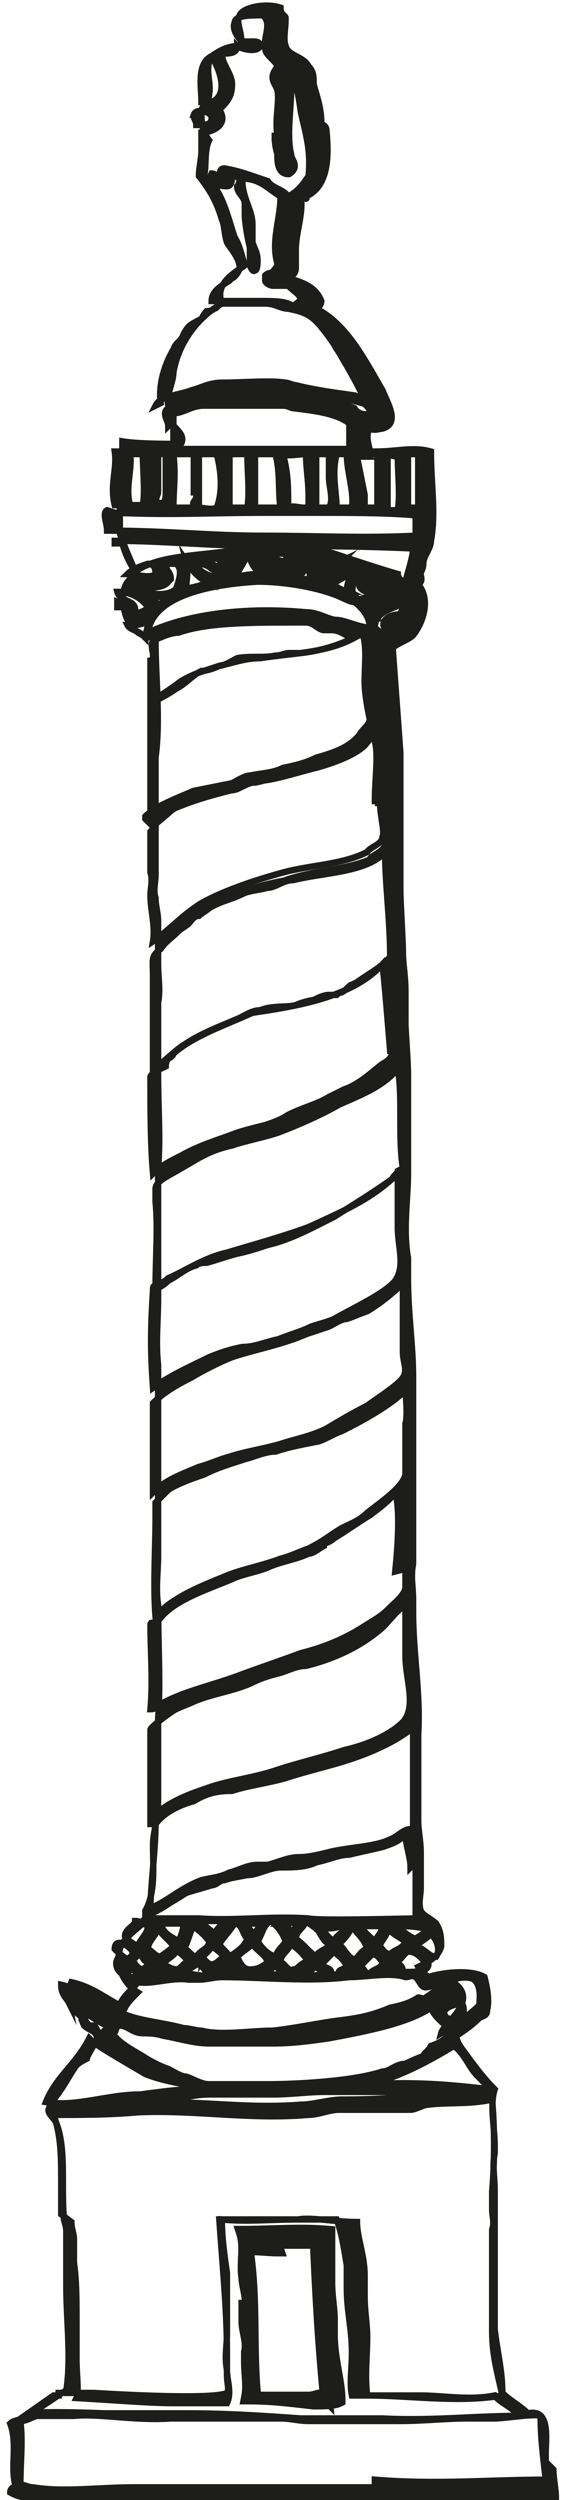
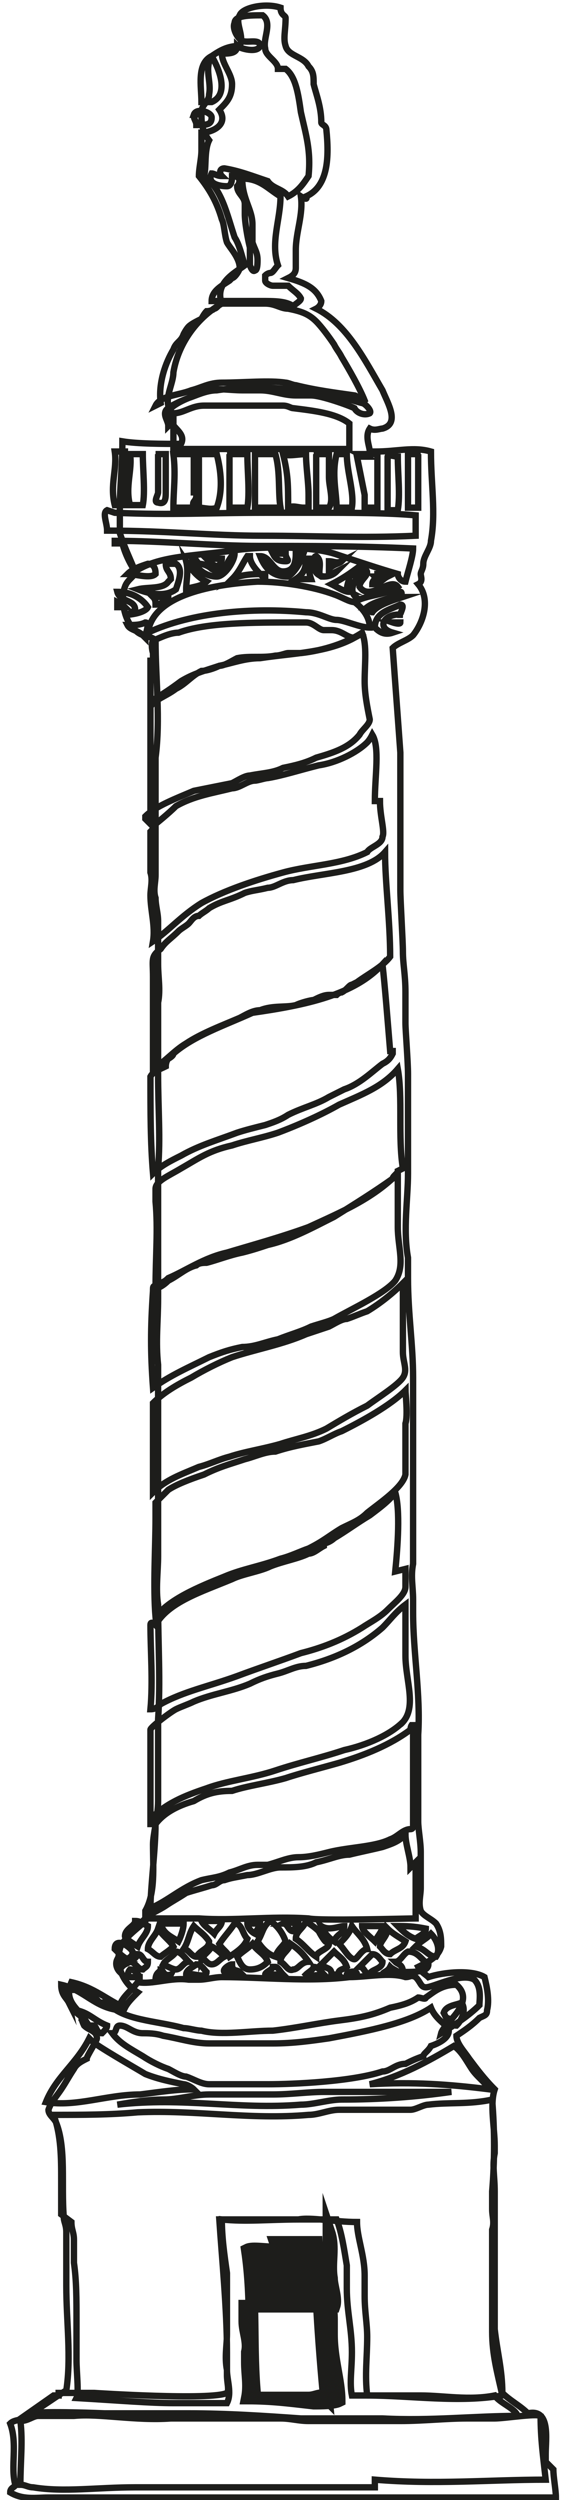
<svg xmlns="http://www.w3.org/2000/svg" version="1.1" id="Layer_1" x="0px" y="0px" viewBox="0 0 22 98" style="enable-background:new 0 0 22 98;" xml:space="preserve" width="22" height="98">
  <style type="text/css">
	.st0{fill:#1D1D1B;stroke:#1D1D1B;stroke-width:0.5;stroke-miterlimit:10;}
	.st1{fill:#1D1D1B;}
	.st2{fill:none;stroke:#1D1D1B;stroke-width:0.25;stroke-miterlimit:10;}
</style>
-   <path class="st0" d="M10.9,5.2c0,0.3,0,0.5,0.1,0.8c0,0.3,0,0.7,0.3,0.7c0.3-0.2,0-0.4,0-0.6c-0.2-0.8,0-1.8,0-2.8  c-0.2-0.2-0.2-0.4-0.4-0.5c-0.2,0.3,0,0.4,0.1,0.7c0.1,0.5-0.1,1.1,0,1.8H10.9z" />
-   <path class="st0" d="M9.6,90.5c0,0.2,0,0.3,0,0.5c0,0.4,0.2,0.8,0.1,1.2c0,0.2,0,0.3,0,0.4c0,0.5,0.1,0.9,0,1.4c1,0,1.7,0.1,2.6,0.2  c0.3,0,0.8,0,1-0.1c0-0.8-0.3-1.6-0.3-2.6c0-0.2,0-0.4,0-0.6c0-0.4-0.1-0.9-0.1-1.4c0-0.7,0-1.4,0-2c-1.1-0.1-2.3,0-3.4,0  c0.2,0.6,0,1.2,0.1,1.8c0,0.3,0.2,0.8,0.1,1.1H9.6z M10.8,87.9c0.5,0,1,0,1.6,0c0.1,2.3,0.2,4,0.4,6.1c-0.2-0.2-0.4,0-0.7,0  c-0.2,0-0.3,0-0.4,0c-0.6,0-1.1,0-1.7,0c-0.2-2,0-3.8-0.3-5.8c0.2-0.1,0.7,0,1.2,0L10.8,87.9z" />
-   <path class="st1" d="M21.5,96.5c0-0.1,0-0.3,0-0.3c0-0.6,0.2-1.8-0.7-1.6c-0.3-0.3-0.7-0.5-1-0.8c0-0.9-0.2-1.6-0.3-2.5  c0-0.6,0-1.5,0-2.1c0-0.9,0-1.8,0-2.7c0-0.2,0-0.3,0-0.6c0-0.5-0.1-0.9,0-1.5c0-0.1,0-0.2,0-0.3c0-0.8-0.2-1.6,0-2.2  c-0.4-0.4-0.7-0.8-1-1.2c-0.2-0.3-0.5-0.5-0.5-0.9c0.3-0.2,0.6-0.4,0.9-0.7c0.2-0.2,0.3-0.2,0.3-0.3c0.1-0.4,0-0.9-0.1-1.3  c-0.5-0.3-1.6-0.2-2.2,0c-0.1-0.2-0.3-0.3-0.4-0.4c0.4-0.2,0.8-0.3,0.9-0.8c0-0.3,0-0.7-0.2-0.9c-0.2-0.3-0.5-0.3-0.6-0.5  c-0.1-0.3,0-0.6,0-0.9c0-0.2,0-0.3,0-0.4c0-0.3,0-0.7,0-1c0-0.4-0.1-0.9-0.1-1.2c0-0.5,0-1,0-1.6c0-0.6,0-1.2,0-1.8  c0.1-1.6-0.2-3.2-0.2-4.8c0-0.2,0-0.3,0-0.5c0-0.5-0.1-0.9,0-1.4c0-0.9,0-2.3,0-3.2c0-0.7,0-1.6,0-2.4c0-0.6,0-1.3,0-1.7  c0-1.4-0.2-2.6-0.2-3.9c0-0.2,0-0.8,0-0.8c-0.2-1.1,0-2.3,0-3.3c0-1.2,0-2.6,0-3.9c0-0.4-0.1-1.7-0.1-2c0-0.4,0-0.8,0-1.2  c0-0.7-0.1-1.1-0.1-1.6c0-0.4-0.1-2-0.1-2.4c0-0.8,0-4.3,0-5.4c-0.1-1.4-0.2-2.7-0.3-4.1c0.2-0.3,0.6-0.3,0.8-0.5  c0.4-0.5,0.7-1.4,0.2-2c0.2-0.1,0.1-0.3,0.1-0.4c0-0.2,0.1-0.3,0.1-0.4c0-0.3,0.3-0.6,0.3-0.9c0.2-1.1,0-2.2,0-3.5  c-0.7-0.2-1.3,0-2.2,0c0,0-0.1,0-0.2,0c0-0.3-0.2-0.7,0-0.9c0.2,0.1,0.4,0,0.5,0c0.7-0.3,0.2-1,0-1.5c-0.7-1.2-1.4-2.6-2.6-3.2  c0-0.1,0.2-0.2,0.2-0.3c-0.2-0.4-0.6-0.7-1.3-0.9c0.2-0.1,0.3-0.3,0.3-0.4s0-0.4,0-0.7c0-0.7,0.3-1.4,0.2-2.1c0,0,0.3,0.2,0.2,0  C12.9,7.2,12.9,6,12.8,5c0-0.2-0.2-0.2-0.2-0.3c0-0.6-0.2-1-0.3-1.5c0-0.3,0-0.5-0.2-0.7c-0.2-0.3-0.8-0.3-0.9-0.8  c-0.1-0.3,0-0.6,0-1.1c0-0.2-0.2-0.2-0.2-0.4c-0.6-0.2-1.5,0-1.6,0.3c-0.2,0.3,0.2,0.8,0,1.2C8.9,1.8,8.6,2,8.3,2.2  C8,2.7,8.3,3.2,8.2,3.7c0,0.3-0.3,0.4-0.3,0.7c0,0.4,0,0.7,0.3,1.1C8,5.9,8.1,6.6,8,6.9c0.7,0.5,0.9,1.5,1.2,2.4  c0.2,0.3,0.3,0.8,0.4,1.1c-0.4,0.3-1.2,0.7-0.9,1.5c-0.9,0.5-1.7,1.5-1.9,2.7c0,0.4-0.3,0.9-0.2,1.3c0,0.1,0.1,0.2,0.1,0.3  c0,0.2,0,0.3,0,0.3c0.1,0.3,0.6,0.5,0.4,0.9c-0.7,0-1.7,0-2.3-0.1c0,0.9-0.1,1.8-0.1,2.6v0.1c0,0,0,0,0,0.1c0,0.3,0,0.3,0,0.8  c0.2,0.6,0.4,1,0.6,1.5c0,0.2-0.3,0.3-0.4,0.6c-0.2,0.5,0,1.4,0.4,1.7c0.3,0.3,0.6,0.2,0.8,0.4c0,1.5,0.2,3.1,0,4.6  c0,0.3,0,0.7,0,1.1c0,0.3,0,0.7,0,1c0,0.2,0,0.3,0,0.4c0,0.6,0,1.4,0,2c0,0.3-0.1,0.6,0,0.9c0,0.3,0.1,0.6,0.1,0.9  c0,0.6,0,1.2,0,1.7c0,0.5,0.1,1,0,1.5c0,0.2,0,0.4,0,0.6c0,0.9,0,1.5,0,2.2c0,1.4,0.1,2.5,0,3.7c0,1.6,0,3.3,0,5.1  c0,0.9-0.1,1.7,0,2.6c0,0.3,0,0.5,0,0.8c0,2.2,0,4.5,0,6.7c0,0.6-0.1,1.3,0,1.9c0,1.6,0.1,3,0,4.5c0,1,0,2.2,0,3.2  c0,0.6-0.2,1.3-0.2,1.7c0,0.9,0.1,1.9-0.3,2.6c0,0.2,0,0.3,0,0.4c-0.3,0.3-0.9,0.7-1,1.1c-0.2,0.7,0.2,1.4,0.7,1.7  c-0.2,0.2-0.4,0.4-0.5,0.6c-0.7-0.3-1.2-0.8-2.1-1c-0.3,0.7,0.2,1,0.5,1.4c0,0.1,0.1,0.3,0.1,0.3c0.2,0.3,0.5,0.3,0.5,0.5  c0,0.1-0.4,0.7-0.4,0.8C3.2,80.8,3,80.9,2.9,81c-0.2,0.3-0.3,0.5-0.5,0.8c-0.2,0.3-0.4,0.5-0.5,0.8c0,0.2,0.2,0.3,0.3,0.5  c0.4,1,0.2,2.4,0.3,3.7c0,0.2,0.1,0.3,0.1,0.6c0,0.7,0,1.4,0,2.1c0,1.4,0.2,2.8,0,4.1c-0.5,0.3-1,0.8-1.6,1c0,0.3-0.4,0.2-0.5,0.3  c0.3,0.8,0,1.7,0.2,2.4c0,0.2-0.2,0.2-0.2,0.3C1,98,1.5,97.9,2,97.9c0.6,0,1.3,0,1.9,0c2.1,0,4.5,0,6.5,0c0.2,0,1.1,0,1.2,0  c3.3,0,6.9,0,10.3,0c0-0.3-0.1-0.8-0.1-1.1L21.5,96.5z M18.5,81.1c0.2,0.3,0.5,0.5,0.7,0.8c-1.6-0.2-3-0.3-4.7-0.2  c1.2-0.3,2.3-0.9,3.3-1.5C18.1,80.4,18.3,80.8,18.5,81.1L18.5,81.1z M17.6,79.6c0,0.3-0.4,0.5-0.7,0.6c-0.1,0.2-0.3,0.3-0.3,0.4  c-0.3,0.1-0.5,0.2-0.7,0.3c-0.4,0-0.6,0.3-0.9,0.3c-1.2,0.4-3.5,0.5-4.5,0.5c-0.7,0-1.6,0-2.3,0c-0.3,0-0.6-0.2-0.9-0.3  c-0.2,0-0.5-0.2-0.7-0.3c-0.3-0.1-0.7-0.3-1-0.5c-0.5-0.3-0.9-0.5-1.2-0.9c0.2,0,0.1-0.3,0.3-0.3c0.3,0,0.5,0.3,0.9,0.3  c0.2,0,0.5,0,0.8,0.1c0.6,0.1,1.2,0.3,1.8,0.3c0.8,0,1.6,0,2.5,0c0.8,0,1.5-0.1,2.2-0.2c1.6-0.3,3.1-0.6,4-1.2  C17.1,79.2,17.6,79.4,17.6,79.6L17.6,79.6z M17.4,78.9c0.1-0.3,0.5-0.3,0.7-0.4c0.2,0.3,0,0.7-0.2,0.9c-0.2,0-0.2-0.3-0.4-0.3  L17.4,78.9z M8.5,82.1c0.7,0,1.5,0,2.2,0c0.7,0,1.4-0.1,2-0.1c0.7,0,1.4,0,2,0c0.9,0,2.1,0,3,0c-1.4,0.2-2.8,0.3-4.3,0.3  c-0.5,0-1.1,0.2-1.6,0.2c-2.5,0.2-4.6-0.3-7.2,0c0.6-0.1,1.2-0.2,1.8-0.2c0.6,0,1.2-0.2,1.8-0.2L8.5,82.1z M15.8,77.3  c0-0.3-0.2-0.3-0.3-0.4c0.2,0,0.3-0.3,0.5-0.4c0.4,0,0.5,0.3,0.8,0.5C16.8,77.3,16.3,77.3,15.8,77.3z M12.6,77  c0.2-0.2,0.3-0.3,0.5-0.5c0.2,0.2,0.4,0.3,0.5,0.6c-0.1,0.1-0.4,0.1-0.3,0.3H13C13,77.1,12.8,77.2,12.6,77z M5.2,76.9  c0-0.1,0.2-0.2,0.2-0.3c0.2,0,0.2,0.3,0.4,0.3c0,0.2-0.1,0.2-0.2,0.3c-0.2,0-0.3-0.3-0.5-0.3H5.2z M5.6,77.5c-0.1,0-0.4,0-0.6,0  c0-0.2,0.1-0.3,0.1-0.3c0.2,0,0.3,0.2,0.4,0.3H5.6z M12.9,76.2c0,0.2-0.5,0.3-0.5,0.5c-0.3-0.2-0.5-0.5-0.8-0.7  c0-0.3,0.3-0.4,0.4-0.7c0.1,0.1,0.3,0.2,0.5,0.4c0.1,0.2,0.3,0.5,0.3,0.4H12.9z M12.6,75.5c0.3,0.2,0.7,0,0.9,0  c0,0.3-0.3,0.3-0.4,0.6C12.8,75.9,12.7,75.7,12.6,75.5z M11.5,75.7c-0.2,0-0.2-0.3-0.4-0.3c0.2-0.1,0.4,0,0.6,0  C11.7,75.5,11.5,75.6,11.5,75.7z M11.2,76.1c-0.1,0.2-0.3,0.3-0.4,0.6c-0.3-0.1-0.5-0.3-0.7-0.6c0.2-0.3,0.2-0.6,0.5-0.8  C10.9,75.5,11.1,75.8,11.2,76.1z M10,75.8c-0.2-0.1-0.3-0.3-0.3-0.4c0.2,0,0.3,0,0.5,0C10.2,75.5,10.1,75.6,10,75.8z M9.7,76  c-0.1,0.3-0.4,0.5-0.7,0.7c-0.1-0.2-0.3-0.3-0.4-0.5c0.2-0.3,0.4-0.5,0.6-0.8C9.5,75.4,9.5,75.8,9.7,76z M8.4,75.8  c-0.2-0.2-0.4-0.3-0.5-0.5c0.3,0,0.6,0,0.8,0C8.7,75.5,8.5,75.6,8.4,75.8L8.4,75.8z M8.2,76.1c0,0.3-0.3,0.3-0.5,0.6  c-0.2,0-0.3-0.3-0.5-0.3c0.2-0.3,0.2-0.6,0.4-0.9C7.8,75.7,8,75.8,8.2,76.1z M7,76.1c-0.3-0.2-0.6-0.3-0.7-0.7c0.4,0,0.6,0,0.9,0  C7.2,75.6,7.1,75.9,7,76.1L7,76.1z M6.8,76.3c-0.2,0.2-0.4,0.3-0.5,0.4c-0.2,0-0.3-0.2-0.5-0.3c0-0.3,0.3-0.5,0.4-0.8  C6.4,75.9,6.7,76.1,6.8,76.3z M6.3,77.2c0.1,0,0.1,0.3,0.4,0.2c-0.1,0.2-0.3,0-0.6,0.2C6.1,77.3,6.3,77.3,6.3,77.2z M6.4,77  c0.1-0.2,0.4-0.3,0.5-0.5c0.2,0,0.4,0.3,0.5,0.4c-0.2,0-0.3,0.3-0.5,0.3C6.8,77.2,6.6,77.1,6.4,77z M7.7,77c0.2,0,0.3,0.2,0.4,0.3  c0,0.3-0.6,0-0.8,0.1C7.3,77.2,7.6,77.1,7.7,77z M7.9,76.8c0.1-0.2,0.3-0.3,0.4-0.5c0.2,0.1,0.4,0.3,0.5,0.4  c-0.2,0.1-0.3,0.3-0.5,0.3c-0.2,0-0.3-0.3-0.5-0.3H7.9z M9.1,77c0,0.3,0.2,0.2,0.3,0.3c-0.2,0-0.5-0.1-0.6,0C8.7,77.2,9,77,9.1,77z   M9.3,76.7c0.2-0.2,0.4-0.3,0.6-0.5c0.2,0.3,0.5,0.4,0.6,0.7c-0.2,0.2-0.4,0.3-0.7,0.3C9.5,77.2,9.4,76.9,9.3,76.7z M10.8,77.1  c0.1,0,0.2,0.2,0.3,0.3c-0.2,0-0.5,0-0.7,0c0-0.1,0.3-0.2,0.3-0.3H10.8z M11,76.9c0-0.3,0.3-0.4,0.4-0.7c0.3,0.2,0.5,0.4,0.7,0.7  c-0.3,0-0.4,0.3-0.6,0.3C11.3,77.3,11.2,77,11,76.9z M12.3,77.1c0.2,0,0.3,0.2,0.4,0.3c-0.2,0-0.6,0.1-0.7,0  C12.1,77.3,12.3,77.2,12.3,77.1z M14,77.4c-0.2,0-0.2,0-0.4,0C13.6,77.3,14,77.2,14,77.4z M13.9,76.8c-0.2,0-0.4-0.4-0.6-0.6  c0.2-0.2,0.4-0.4,0.5-0.7c0.2,0.3,0.5,0.5,0.6,0.9C14.2,76.4,14,76.8,13.9,76.8z M14.7,76.1c-0.2-0.2-0.5-0.4-0.5-0.6  c0.2,0,0.6,0,0.8,0C15,75.7,14.8,75.9,14.7,76.1z M15.2,75.6c0.2,0.2,0.4,0.3,0.7,0.5c-0.1,0.3-0.4,0.3-0.6,0.5  c-0.2,0-0.3-0.2-0.4-0.3C14.9,76.1,15.2,75.9,15.2,75.6z M14.6,76.6c0.2,0,0.3,0.2,0.4,0.3c0,0.3-0.5,0.3-0.5,0.5  c-0.2,0-0.2-0.3-0.4-0.3C14.3,76.9,14.5,76.7,14.6,76.6z M15.3,77.1c0.1,0.1,0.4,0.2,0.4,0.3H15C15,77.3,15.2,77.3,15.3,77.1z   M16.9,75.8c0.2,0.2,0.4,0.6,0.2,0.9c-0.3,0-0.4-0.3-0.8-0.4c0.2-0.2,0.4-0.3,0.5-0.4L16.9,75.8z M16.7,75.6c0,0.2-0.3,0.3-0.4,0.4  c-0.3-0.1-0.5-0.3-0.7-0.5C15.9,75.5,16.2,75.5,16.7,75.6L16.7,75.6z M16.3,73c0,0.8,0,1.5,0,2.2c-0.3,0-3.8,0.1-4.2,0  c-1.5-0.1-2.9,0.1-4.3,0c-0.7,0-1.4,0-2.1,0c0.2-0.2,0.5-0.3,0.8-0.5c0.3-0.2,0.5-0.3,0.8-0.5c0.3-0.1,0.7-0.2,1-0.3  c0.2,0,0.3-0.2,0.5-0.2c0.3-0.1,0.4-0.1,0.9-0.2c0.4,0,0.9-0.3,1.3-0.3c0.5,0,1,0,1.4-0.2c0.5-0.1,0.9-0.3,1.3-0.3  c0.4-0.1,0.9-0.2,1.3-0.3c0.3-0.1,0.6-0.2,0.8-0.4c0,0,0,0,0.1-0.1c0,0.4,0.2,0.9,0.2,1.3L16.3,73z M15.8,67.5  c-0.5,0.5-1.4,0.9-2.3,1.1c-0.9,0.3-1.8,0.5-2.7,0.8c-0.9,0.3-1.9,0.4-2.7,0.7c-0.9,0.3-1.6,0.6-2.2,1.2c0-0.9,0-1.6,0-2.6  c0-0.9,0-0.7,0-0.9c0-0.1,0.8-0.7,1-0.8c0.2-0.1,0.5-0.2,0.7-0.3c0.7-0.3,1.5-0.4,2.2-0.7c0.4-0.2,0.7-0.3,1.1-0.4  c0.4-0.1,0.7-0.3,1.1-0.3c1.2-0.3,2.2-0.8,3-1.5c0.3-0.3,0.5-0.6,0.9-0.9c0,0.6,0,1.2,0,2c0,1,0.5,2.1-0.2,2.7L15.8,67.5z   M15.9,61.5c0,0.3,0,0.5,0,0.7c0,0.3-0.4,0.6-0.7,0.9c-0.3,0.3-0.7,0.5-1,0.7c-0.8,0.5-1.6,0.8-2.4,1c-0.8,0.3-1.7,0.6-2.5,0.9  c-1.1,0.4-2.1,0.6-3,1.1C6.2,66.9,6.1,67,5.9,67c0.1-1.1,0-2.3,0-3.3c0-0.2,0.2,0,0.2,0c0.5-0.9,1.8-1.3,3-1.8  c0.4-0.2,1.1-0.3,1.5-0.5c0.5-0.2,1.1-0.3,1.5-0.5c0.2,0,0.4-0.2,0.6-0.3v-0.1c0.1,0,0.3-0.1,0.4-0.2c0.5-0.3,0.9-0.6,1.4-0.9  c0.4-0.3,0.8-0.6,1-0.9c0.2,0.7,0.1,2.1,0,3.1L15.9,61.5z M15.9,55.8c0,0,0,0.2,0,0.3c0,0.3,0,0.9,0,1.3c0,0.1,0,0.3,0,0.4  c-0.1,0.5-1,1.1-1.5,1.5c-0.3,0.3-0.6,0.4-1,0.6c-0.5,0.3-0.7,0.5-1.3,0.8c-0.3,0.1-0.7,0.3-1.1,0.4c-0.8,0.3-1.5,0.4-2.2,0.7  c-1,0.4-2.2,0.9-2.7,1.6c-0.1-1.2,0-2.8,0-3.9c0-0.2,0-0.4,0-0.6c0,0,0.4-0.4,0.5-0.5C6.9,58.2,7.4,58,8,57.8c0.6-0.3,1-0.4,1.6-0.6  c0.4-0.1,0.8-0.3,1.2-0.3c0.6-0.2,1.2-0.3,1.7-0.4c0.3-0.1,0.6-0.3,0.9-0.4c0.8-0.4,1.9-1,2.5-1.6C15.9,54.6,16,55.5,15.9,55.8z   M15.8,53c0,0.4,0.2,0.7,0,1c-0.2,0.3-1,0.8-1.4,1.1c-0.6,0.3-1.1,0.6-1.6,0.9c-0.6,0.3-1.2,0.4-1.8,0.6c-0.7,0.2-1.4,0.3-2,0.5  c-0.4,0.1-0.8,0.3-1.2,0.4C7.1,57.8,6.5,58,6,58.5c0-1.1,0-2.4,0-3.5c0.4-0.4,0.9-0.7,1.5-1c0.5-0.3,1.1-0.6,1.6-0.8  c0.9-0.3,2-0.5,2.9-0.9c0.3-0.1,0.6-0.2,0.9-0.3c0.2-0.1,0.5-0.3,0.7-0.3c0.3-0.1,0.5-0.2,0.8-0.3c0.5-0.3,1-0.7,1.4-1.1  C15.8,51,15.8,52.3,15.8,53z M15.6,46.3c0,0.6,0,1.2,0,1.8c0,0.8,0.3,1.5-0.1,2.1c-0.4,0.5-1.7,1.1-2.4,1.5  c-0.2,0.1-0.6,0.2-0.9,0.3c-0.4,0.2-0.8,0.3-1.3,0.5c-0.5,0.1-0.9,0.3-1.4,0.3C9,52.9,8.7,53,8.2,53.2c-0.8,0.4-1.5,0.7-2.2,1.2  c-0.1-1.4-0.1-2.3,0-3.8c0-0.2,0-0.2,0.2-0.2c0.2-0.2,0.2-0.1,0.4-0.3c0.7-0.3,1.4-0.8,2.3-1c1-0.3,2.1-0.6,3.2-1  c1.3-0.6,2.5-1.1,3.5-2.1V46.3z M15.6,45.9c0,0.1-0.2,0.2-0.2,0.3c-0.7,0.5-1.5,1-2.3,1.5c-0.8,0.4-1.7,0.9-2.6,1.1  c-0.3,0.1-0.6,0.2-1,0.3c-0.5,0.1-1,0.3-1.4,0.4c-0.1,0-0.3,0-0.4,0.1C7.3,49.7,7,50,6.6,50.2c-0.2,0.2-0.4,0.3-0.5,0.3  c0-1.3,0.1-2.3,0-3.4c0-0.2,0-0.3,0-0.5c0-0.3,0.5-0.5,1-0.8c0.7-0.4,1.1-0.7,2-0.9c0.6-0.2,1.2-0.3,1.8-0.5  c0.8-0.3,1.7-0.7,2.4-1.1c0.9-0.4,1.7-0.7,2.3-1.4c0.2,1.1,0,2.7,0.2,3.9L15.6,45.9z M15.4,41.3c-0.1,0.2-0.2,0.3-0.4,0.4  c-0.4,0.3-0.9,0.8-1.5,1c-0.2,0.1-0.4,0.2-0.6,0.3c-0.5,0.3-1,0.4-1.6,0.7c-0.3,0.2-0.6,0.3-0.9,0.4c-0.4,0.1-0.8,0.2-1.1,0.3  c-0.8,0.3-1.5,0.5-2.2,0.9C6.7,45.5,6.3,45.7,6,46c-0.1-1.2-0.1-2.4-0.1-3.8C6,42,6.3,41.9,6.5,41.8c0,0,0-0.2,0.1-0.3  c0,0,0.2-0.1,0.2-0.2c0.8-0.7,2-1.1,3.1-1.6c2.1-0.3,4-0.7,5.1-1.9c0.1,0.9,0.2,2.2,0.3,3.4H15.4z M13.8,38.6  c-0.1,0-0.2,0.2-0.4,0.3c0,0-0.1,0-0.2,0.1c0,0-0.2,0-0.3,0c-0.2,0-0.4,0.1-0.6,0.2c-0.1,0-0.5,0.1-0.7,0.2c-0.4,0.1-0.9,0-1.4,0.2  c-0.3,0-0.6,0.2-0.8,0.3c-0.7,0.3-1.5,0.6-2.1,1c-0.5,0.3-0.8,0.7-1.3,1c0-1,0-2.4,0-3.6c0-0.7-0.1-0.8,0.3-1.1  c0.2-0.3,0.4-0.4,0.7-0.7c0.1-0.1,0.3-0.2,0.4-0.3c0.1-0.1,0.2-0.3,0.4-0.3c0.1-0.1,0.3-0.2,0.4-0.3c0.5-0.3,0.8-0.3,1.4-0.6  c0.3-0.1,0.5-0.1,0.9-0.2c0.3,0,0.6-0.3,1-0.3c1.2-0.3,2.9-0.3,3.6-1.1c0,1.2,0.2,2.7,0.2,4.1c-0.3,0.4-0.9,0.7-1.3,1L13.8,38.6z   M14.9,31.6c0,0.6,0.2,1.2,0.1,1.4c0,0.3-0.5,0.4-0.6,0.6c-1,0.4-2.2,0.4-3.3,0.8C10,34.6,8.8,35,7.9,35.5c-0.8,0.4-1.3,1-1.9,1.5  c0.1-0.6-0.1-1.2-0.1-1.8c0-0.3,0.1-0.6,0-0.9c0-0.5,0-1,0-1.6c0-0.1,0.2-0.3,0.2-0.3c0,0,0.5-0.4,0.8-0.6c0.7-0.3,1.4-0.5,2.2-0.7  c0.3,0,0.6-0.3,0.9-0.3c0.1,0,0.4-0.1,0.5-0.1c0.6-0.1,1.2-0.3,2-0.5c0.7-0.2,1.5-0.5,1.9-0.9c0,0,0.1-0.1,0.2-0.3  c0.3,0.5,0.1,1.5,0.1,2.6H14.9z M6.7,22.7c0-0.3-0.2-0.3-0.2-0.6c0.1,0,0.3,0,0.4,0c0.3,0.2,0.1,0.7,0,1c-0.4,0.3-1,0.2-1.5,0  c0.4-0.1,1,0,1.2-0.3L6.7,22.7z M5,22.5c0.2-0.2,0.5-0.3,0.8-0.4c0.3,0,0.3,0.3,0.3,0.4C5.9,22.7,5.3,22.5,5,22.5z M7.3,22  c0.2,0.3,0.4,0.6,0.8,0.8C7.9,23,7.5,23,7.3,23.1C7.3,22.8,7.4,22.4,7.3,22L7.3,22z M8.5,22.4c0.4,0,0.4-0.5,0.7-0.7  c0,0.3-0.4,0.9-0.7,0.9c-0.5,0-0.9-0.4-1-0.8c0.1,0,0.2,0.2,0.3,0.3c0.2,0,0.4,0.1,0.5,0.2L8.5,22.4z M8.1,21.9c0.2,0,0.4,0,0.6,0  c0,0.1-0.1,0.2-0.1,0.3c-0.2,0-0.3-0.1-0.4-0.2L8.1,21.9z M11.1,22.4c0.4,0,0.5-0.3,0.5-0.7h0.3c-0.1,0.3-0.3,0.7-0.6,0.9  c-0.6,0-0.9-0.3-1.1-0.8C10.6,21.8,10.7,22.4,11.1,22.4z M10.7,21.7h0.5c0,0.2,0.2,0.3,0,0.3C10.9,22,10.8,21.9,10.7,21.7z   M12.1,21.9c0,0.3,0,0.5,0.1,0.8c-0.1,0-0.4,0-0.6,0c0.3-0.2,0.4-0.4,0.4-0.8H12.1z M10.4,22.5c-0.4,0-0.9,0-1.3,0.2  c0.3-0.3,0.4-0.6,0.6-0.9h0.1c0,0.3,0.3,0.6,0.5,0.8H10.4z M10.1,22.8c1,0,2.2,0.2,3,0.5c0.3,0.1,0.6,0.3,0.8,0.3c0,0,0.6,0.4,0.6,1  c-0.4,0-1-0.3-1.3-0.3c-0.3,0-0.7-0.3-1.2-0.3c-2.1-0.2-4.5,0-6.2,0.8C6,23.3,8.4,22.9,10.1,22.8z M12.7,22.6c0.2,0,0.3-0.1,0.5-0.2  c-0.3,0.3-0.9,0.3-0.9-0.3c0-0.1,0-0.3,0.1-0.3c0.3,0.2,0,0.7,0.2,0.8H12.7z M15.6,23c-0.4,0.3-1,0.3-1.5,0.5  c-0.6-0.3-0.1-0.9,0.2-1.2c0.3,0.2-0.2,0.4-0.2,0.7C14.5,23.6,15.3,22.6,15.6,23z M14.8,22.5c0.2,0,0.3,0.1,0.4,0.1  c-0.2,0.1-0.3,0.3-0.6,0.3c0-0.2,0.2-0.2,0.1-0.3H14.8z M5.9,32.3C5.9,32.3,5.9,32.3,5.9,32.3v-0.7c0-0.9,0-1.5,0-2.6  c0,0,0-0.2,0-0.3c0-0.3,0-0.7,0-1c0.2-0.3,0.6-0.4,1-0.7c0.4-0.2,0.6-0.5,1-0.7c0.2,0,0.5-0.1,0.7-0.2c0.2,0,0.5-0.2,0.7-0.3  c0.5-0.1,1,0,1.5-0.1c0.2,0,0.4-0.1,0.5-0.1c0.2,0,0.4,0,0.5,0c0.9-0.1,1.8-0.4,2.4-0.8c0.2,0.5,0.1,1.2,0.1,1.9  c0,0.5,0.1,1,0.2,1.5c0,0.2-0.3,0.4-0.4,0.6c-0.4,0.5-1,0.7-1.7,0.9c-0.4,0.2-0.8,0.3-1.3,0.4c-0.4,0.2-0.8,0.2-1.3,0.3  c-0.2,0-0.5,0.2-0.7,0.3c-0.5,0.1-1,0.2-1.5,0.3c-0.7,0.3-1.5,0.6-1.9,1c0,0,0,0,0,0.1L5.9,32.3z M6,25.8c0,0,0-0.1,0-0.2  c0,0-0.1-0.3,0-0.5c0.1,0,0.6-0.3,1-0.3c1.1-0.4,2.9-0.4,4.6-0.4c0.1,0,0.3,0,0.4,0c0.3,0,0.5,0.3,0.7,0.3c0.1,0,0.2,0,0.3,0  c0.4,0,0.6,0.3,0.9,0.3c-1.1,0.6-2.4,0.6-3.7,0.8c-0.6,0-1.1,0.2-1.6,0.3c-0.6,0.2-1,0.3-1.5,0.6c-0.4,0.3-0.7,0.5-1.2,0.8  c0-0.6,0-1.1,0-1.6H6z M14.6,24c-0.1,0-0.1-0.2-0.2-0.2c0.4-0.3,1-0.3,1.3-0.6c0.1,0,0,0.2,0.1,0.2C15.5,23.5,14.8,23.7,14.6,24z   M13.7,22.6c0,0.2-0.2,0.5,0,0.6c-0.2,0-0.5-0.2-0.7-0.3c0.4-0.2,0.7-0.4,1.1-0.7c0.2,0-0.2,0.3-0.2,0.3L13.7,22.6z M12.9,22.3  c0-0.2,0-0.3,0-0.3c0.2,0,0.3,0.1,0.5,0C13.3,22.1,13.1,22.1,12.9,22.3L12.9,22.3z M6,23.4c0.2,0,0.5,0,0.6,0c0,0.1-0.3,0.3-0.5,0.3  C6.1,23.6,6.1,23.5,6,23.4z M15.4,24.4h0.3C15.7,24.5,15.4,24.4,15.4,24.4z M15.8,24.1c-0.7-0.1-1.1,0.5-0.4,0.7  c-0.3,0.1-0.5,0-0.7-0.2c0-0.6,0.6-0.7,1-0.9c0.2,0,0,0.3,0,0.4H15.8z M16.4,17.8c0,0.7,0,1.5,0,2.1H16c0-0.8,0-1.5,0-2.1  c0.2,0,0.3,0,0.5,0H16.4z M15.2,17.9c0-0.1,0.3,0,0.4,0c0,0.7,0.1,1.5,0,2.1h-0.4C15.2,19.4,15.2,18.8,15.2,17.9L15.2,17.9z   M14.1,17.8h0.7c0,0.5,0,1.5,0,2.1c-0.1,0-0.4,0-0.5,0c0-0.3,0-0.3,0-0.5L14,17.9h0.3L14.1,17.8z M8.3,2.2C8.6,2.7,9,3.7,8.3,4  C8.1,4,8.1,4,7.9,4C7.9,3.4,7.7,2.5,8.3,2.2z M7.6,4.5c0.1-0.3,0.7-0.1,0.7,0.1c0,0.3-0.2,0.3-0.6,0.3c0-0.2-0.2-0.3,0-0.4H7.6z   M9.1,10.9c0.1,0,0.3-0.3,0.3-0.4c0-0.4-0.4-0.8-0.5-1C8.8,9.2,8.8,8.8,8.7,8.6C8.5,7.9,8.2,7.4,7.8,6.9c0-0.3,0.1-0.7,0.1-1  c0-0.3,0-0.5,0-0.7c0.4,0,1.1-0.3,0.7-0.9c0.3-0.3,0.5-0.5,0.5-1c0-0.4-0.4-0.8-0.4-1.2c0.3,0,0.6,0,0.6-0.3c0.1,0.1,0.8,0.3,0.9,0  c0-0.3-0.5-0.1-0.7-0.2C9.3,1.5,9.1,1.1,9.2,0.9c0-0.3,0.6-0.3,1.1-0.3c0.4,0.3,0,0.9,0.1,1.3c0,0.3,0.5,0.5,0.5,0.8  c0.1,0,0.2,0,0.3,0c0.4,0.3,0.5,1,0.6,1.7c0.2,0.9,0.4,1.5,0.3,2.5c-0.2,0.3-0.4,0.6-0.8,0.8c-0.2-0.3-0.6-0.3-0.8-0.6  C9.9,6.9,9.4,6.7,8.8,6.6c-0.2,0-0.2,0.2-0.1,0.3c-0.2,0-0.3-0.1-0.4-0.1C8.1,7.2,8.6,7.3,8.9,7.3c0.2,0,0.2-0.3,0.2-0.4  c0.4,0,0.3,0.3,0.2,0.4c0,0.3,0.3,0.4,0.3,0.7c0,0.1,0,0.3,0,0.4c0,0.3,0.1,0.9,0.2,1.3c0,0.3,0,0.4,0,0.7c0,0,0.1,0.3,0.2,0.2  c0.1,0,0.1-0.3,0.1-0.4c0-0.3-0.1-0.4-0.2-0.7c0-0.3,0-0.5,0-0.7c0-0.6-0.4-1-0.4-1.8c0.7,0,1,0.4,1.5,0.7c0,0.9-0.4,1.8-0.1,2.7  c-0.1,0.1-0.2,0.3-0.3,0.3c0,0-0.1,0-0.2,0.1c0,0,0,0.1,0,0.2c0,0.1,0.2,0.2,0.3,0.2c0,0,0.2,0,0.3,0c0,0,0.2,0,0.3,0  c0.2,0.2,0.4,0.3,0.5,0.5c0,0.1-0.2,0.2-0.3,0.3c-0.3-0.2-0.7-0.2-1.3-0.2c-0.7,0-1.4,0-1.9,0c0-0.4,0.4-0.6,0.7-0.8L9.1,10.9z   M6.3,15.9c-0.1-0.9,0.2-1.6,0.5-2.1c0.1-0.3,0.3-0.3,0.4-0.6c0-0.1,0.1-0.3,0.2-0.3c0.1-0.2,0.3-0.3,0.5-0.3c0,0,0.1-0.2,0.2-0.3  c0,0,0.2,0,0.3-0.1c0.1,0,0.2-0.2,0.3-0.2c0.1,0,0.3,0,0.4,0c0.4,0,0.8,0,1.2,0c0,0,0,0,0.1,0c0.4,0,0.6,0.2,0.9,0.2  c0.5,0.1,0.8,0.2,1.1,0.5c0.2,0.3,0.5,0.6,0.7,0.9c0.1,0.2,0.2,0.3,0.3,0.5c0.3,0.5,0.7,1.2,0.9,1.7c-0.1,0.1-0.3-0.2-0.4-0.2  c-0.7-0.2-1.5-0.3-2.3-0.4c-0.1,0-0.3-0.1-0.4-0.1c-0.6-0.1-1.7,0-2.5,0c-0.5,0-0.8,0.2-1.2,0.3c-0.5,0.2-1.2,0.2-1.4,0.6L6.3,15.9z   M6.6,16.7c0-0.2-0.2-0.4-0.1-0.6c0.1-0.3,0.9-0.5,0.9-0.5c0.3-0.1,0.7-0.3,1.1-0.3c1.3-0.2,2.7-0.1,3.9,0.1c0.2,0,0.3,0.1,0.5,0.1  c0.4,0,0.9,0.2,1.3,0.3c0.1,0,0.4,0.3,0.3,0.4c-0.2,0.1-0.5,0-0.6-0.2c-0.2-0.1-1.3-0.5-1.7-0.5c-0.2,0-0.4,0-0.6,0  c-0.5,0-0.9-0.2-1.4-0.2c-0.2,0-0.5,0-0.7,0c-0.5,0-1-0.1-1.5,0c-0.2,0-0.4,0.1-0.6,0.2C6.9,15.8,6.7,16,6.7,16c0,0.2,0,0.3,0,0.6  L6.6,16.7z M12.3,17.8c0.3,0,0.3,0,0.6,0c0,0.3,0,0.5,0,0.9c0,0.4,0.2,0.9,0,1.2c-0.2,0-0.5,0-0.5,0c0-0.7,0-1.4,0-2.1H12.3z   M12.2,17.6c-0.2,0-0.4,0-0.6,0c-1.5,0-3.1,0-4.8,0c0-0.4,0-0.9,0-1.4c0.4,0,0.7-0.3,1.2-0.3c0.4,0,1,0,1.5,0c0.5,0,0.8,0,1.2,0  c0.1,0,0.3,0,0.4,0c0.2,0,0.3,0.1,0.4,0.1c0.8,0.1,1.7,0.2,2.2,0.6v0.5v0.2v0.3h-1.6H12.2z M12.1,19.4v0.5h-0.2  c-0.2,0-0.4-0.1-0.6,0c0-0.9,0-1.3-0.2-2.1c0.2,0.1,0.6,0,0.9,0C12,18.3,12.1,18.9,12.1,19.4z M11,19.9c-0.3,0-0.7,0-1,0  c0-0.6,0-1.3,0-2.1c0.3,0,0.5,0,0.8,0C11,18.5,10.9,19.3,11,19.9z M8.9,17.8h0.8c0,0.7,0.1,1.5,0,2.1c-0.2,0-0.4,0-0.7,0  c0-0.8,0-1.4,0-2.1H8.9z M7.9,17.8c0.2,0,0.5,0,0.6,0c0.1,0.4,0.3,1.3,0,2.1c-0.2,0.1-0.5,0-0.7,0c0-0.5,0-1.4,0-2.1H7.9z M7.7,19.4  c0,0.3-0.2,0.2-0.1,0.5c-0.3,0-0.5,0-0.8,0c0-0.7,0.1-1.3,0-2.1h0.8c0,0.5,0,1.1,0,1.5H7.7z M13.2,17.8h0.4c0,0.7,0.3,1.5,0.2,2.1  h-0.6C13.2,19.3,13,18.6,13.2,17.8z M6.1,17.8c0.1,0,0.2,0,0.4,0c0,0.4,0,1.1,0,1.5c0,0.2,0,0.5-0.3,0.4c-0.2,0,0-0.3,0-0.4  c0-0.4,0-1,0-1.5H6.1z M5.1,17.8c0.2,0,0.3,0,0.5,0c0,0.6,0.1,1.5,0,2c-0.1,0-0.4,0-0.5,0C4.9,19.1,5.2,18.4,5.1,17.8z M4.5,17.7  c0.2,0,0.2,0,0.4,0c0,0.7,0,1.4,0,2.1H4.5C4.3,19,4.6,18.4,4.5,17.7z M4.5,20.1c2.3,0.1,3.6,0,5.9,0c0.2,0,0.5,0,0.7,0  c0.6,0,0.9,0,1.4,0c1.2,0,2.7,0,3.8,0.1c0,0.3,0,0.3,0,0.8c-2.1,0.1-3.9,0-6,0c-2,0-3.8-0.2-6.1-0.2c0-0.3-0.2-0.7,0-0.8L4.5,20.1z   M4.5,21.2c1.9,0,3.8,0.2,5.7,0.2c1.9,0,3.8,0,6,0.1c0,0.3-0.2,0.9-0.3,1.3c-0.2,0-0.3-0.2-0.3-0.3c-0.7-0.2-1.6-0.5-2.5-0.8  c-1-0.3-2.9-0.3-4.1-0.1c-1.5,0.2-2.8,0.2-3.7,0.8c-0.2-0.3-0.4-0.7-0.5-1.1H4.5z M4.6,23.8c0,0,0-0.1,0-0.2c0,0,0.2,0.1,0.3,0.2  C4.9,23.8,4.8,23.8,4.6,23.8z M5.6,24.9c-0.2-0.2-0.5-0.2-0.6-0.4c0.3,0,0.5,0,0.7-0.1c0.2,0,0,0.4,0,0.6L5.6,24.9z M4.9,24.1  c0.1,0,0.3-0.1,0.4-0.2c0-0.4-0.6-0.3-0.7-0.7c0.6,0,1,0.3,1.2,0.6C5.7,24,5.2,24.1,4.9,24.1z M5.9,71.5c0-0.2,0.2,0,0.2,0  c0.3-0.4,0.8-0.7,1.5-0.9c0.5-0.3,0.9-0.4,1.5-0.4c0.6-0.2,1.4-0.3,2.1-0.5c0.6-0.2,1.4-0.4,2.1-0.6c1-0.3,2-0.7,2.8-1.3  c0-0.2,0.1-0.2,0.1-0.3c0,0.9,0,2.2,0,3.2c0,0.3,0,0.7,0,0.9c0,0,0,0.1-0.1,0.1c-0.3,0-0.5,0.3-0.8,0.4c-0.6,0.3-1.6,0.3-2.4,0.5  c-0.4,0.1-0.8,0.2-1.2,0.2c-0.4,0-0.8,0.2-1.2,0.3c-0.1,0-0.3,0-0.4,0c-0.4,0-0.7,0.2-1.1,0.3c-0.4,0.2-0.7,0.2-1.1,0.3  c-0.8,0.3-1.3,0.8-2,1.1c0-0.8,0.2-2.3,0.2-3.3L5.9,71.5z M5.3,75.3c0.2,0,0.3,0.1,0.5,0.2c0,0.3-0.3,0.5-0.4,0.8  c0,0-0.5-0.3-0.5-0.4C4.9,75.6,5.3,75.5,5.3,75.3z M4.7,77.3c-0.1-0.1-0.2-0.3-0.1-0.5c0.1,0,0.2,0.2,0.3,0.2  C4.9,77,4.7,77.1,4.7,77.3z M4.5,76.4c0-0.5,0.6-0.1,0.7,0.1c0,0.2-0.1,0.2-0.2,0.3C4.8,76.7,4.6,76.5,4.5,76.4z M2.7,78.5  c-0.1-0.2-0.3-0.3-0.3-0.7c0.9,0.2,1.3,0.9,2.3,1c-0.1-0.4,0.5-0.8,0.7-1.1c0.6,0.1,1.3-0.2,2-0.1c0.1,0,0.3,0,0.4,0  c0.3,0,0.6-0.1,0.9-0.1c1.6,0,3.4,0.2,5,0c0.7,0,1.6-0.2,2.2,0c0.2,0,0.2-0.1,0.4,0c0.2,0.2,0.2,0.4,0.4,0.4c0.3,0,1.4-0.6,1.9-0.3  c0.3,0.3,0.2,0.8,0.2,1c-0.4,0.4-1,0.8-1.5,1.1c0.1-0.4,1.4-1.2,0.6-1.9c-0.6,0-0.9,0.3-1.2,0.5c0,0.1-0.2,0-0.3,0  c-0.3,0.2-0.6,0.3-1.1,0.4c-0.7,0.3-1.2,0.4-2,0.5c-0.8,0.1-1.7,0.3-2.6,0.4c-0.9,0-2,0.2-2.8,0c-0.2,0-0.5-0.1-0.7-0.1  c-1.1-0.3-2.4-0.3-3-1H3.9c-0.2-0.3-0.5-0.3-0.8-0.5c-0.2,0-0.4,0-0.5,0L2.7,78.5z M3.2,79.1c0-0.1-0.3-0.2-0.2-0.3  c0.5,0.1,0.7,0.4,1.2,0.6c0,0.1-0.1,0.2-0.2,0.3c-0.2,0-0.2-0.2-0.3-0.3H3.5c-0.1-0.1-0.2-0.3-0.2-0.3H3.2z M3.6,80  c0.2,0.2,1.6,1,2.1,1.3c0.5,0.2,1,0.3,1.5,0.4c0.1,0,0.3,0.1,0.4,0.2c-0.7,0-1.3,0.1-2.1,0.2c-1.3,0-2.5,0.5-3.7,0.3  c0.4-1,1.2-1.5,1.7-2.5L3.6,80z M2.4,86.8c0-0.4,0-0.9,0-1.3c0-0.9,0-1.8-0.3-2.6c1.1,0,2.2,0,3.3-0.1c2.3-0.1,4.4,0.3,6.7,0.1  c0.4,0,0.8-0.2,1.2-0.2c0.5,0,0.9,0,1.4,0c0.5,0,0.9,0,1.4,0c0.2,0,0.5-0.2,0.7-0.2c0.8-0.1,1.6,0,2.5-0.2c0.1,1.2,0.1,2.4,0,3.6  c0,0.3,0,0.4,0,0.7c0,0.3,0.1,0.5,0,0.8c0,0.2,0,0.3,0,0.4c0,0.5,0,1,0,1.5c0,0.7,0,1.4,0,2.1c0,0.9,0.2,1.6,0.4,2.5  c-1.7,0.3-3.6,0-5.3,0c-0.1-0.8,0-1.5,0-2.3c0-0.5-0.1-1-0.1-1.6c0-0.3,0-0.5,0-0.8c0-0.8-0.3-1.5-0.3-2.1c-0.9,0-1.8-0.2-2.3-0.1  c-1.1,0-2.1,0.1-3,0c0,0.7,0.1,1.4,0.2,2.1c0,0.7,0,1.4,0,2.1c0,0.1,0,0.3,0,0.3c0,0.4-0.1,0.9,0,1.4c0,0.4,0.2,0.9,0,1.3  c0,0-0.2,0-0.4,0H6.8c-0.9,0-2.1-0.1-3.8-0.2c0.1-0.2,0-1,0-1.5c0-0.5,0-1,0-1.5c0-0.9,0-1.6-0.1-2.3c0-0.3,0-0.6,0-0.9  c0-0.3-0.1-0.4-0.1-0.7L2.4,86.8z M2.3,93.8c0,0,0.6,0,1.4,0c0,0,4.6,0.3,5.2,0c0.1-0.1,0-0.4,0-0.7c0-0.3,0-0.7,0-0.9  c0-1.7-0.2-3.7-0.3-5.2c1.3,0,3.2,0,4.6,0c0.2,0.5,0.3,1.2,0.4,1.8c0,0.3,0,0.5,0,0.9c0,0.9,0.2,1.6,0.2,2.5c0,0.7-0.1,1.2,0,1.7  c0.9,0,1.8,0,2.7,0c0.9,0,1.9,0.2,2.9,0c0.2,0.3,0.8,0.5,0.9,0.8c-1.7,0-3.4,0.2-5.3,0.1c-1,0-2.1,0-3.2,0c-1.4-0.1-2.9-0.2-4.4-0.2  c-0.5,0-1.1,0-1.6,0c-0.4,0-0.8,0-1.2,0c-0.2,0-0.3,0-0.5,0c0,0-2.3-0.1-3,0l1-0.7H2.3z M14.7,97.5c-3.1,0-6.3,0-9.4,0  c-1.5,0-2.8,0.2-4,0c-0.2,0-0.3-0.1-0.5-0.1c0-0.9,0.1-1.7,0-2.5c0.3,0,0.5-0.2,0.7-0.2c0.4,0,0.9,0,1.4,0c1-0.1,2.4,0.2,3.8,0.1  c0.8,0,1.8,0,2.5,0c0.2,0,0.3,0,0.5,0c0.4,0,0.8,0,1.3,0c0.4,0,0.7,0.1,1.1,0.1c1.1,0,2.4,0,3.6,0c0.9,0,1.8-0.1,2.6-0.1  c0.4,0,0.7,0,1.1,0s1.6-0.2,1.8-0.1c0,0.9,0.1,1.6,0.2,2.5c-2.2,0-4.3,0.2-6.7,0L14.7,97.5z" />
+   <path class="st0" d="M9.6,90.5c0,0.2,0,0.3,0,0.5c0,0.4,0.2,0.8,0.1,1.2c0,0.2,0,0.3,0,0.4c0,0.5,0.1,0.9,0,1.4c1,0,1.7,0.1,2.6,0.2  c0.3,0,0.8,0,1-0.1c0-0.8-0.3-1.6-0.3-2.6c0-0.2,0-0.4,0-0.6c0-0.4-0.1-0.9-0.1-1.4c0-0.7,0-1.4,0-2c0.2,0.6,0,1.2,0.1,1.8c0,0.3,0.2,0.8,0.1,1.1H9.6z M10.8,87.9c0.5,0,1,0,1.6,0c0.1,2.3,0.2,4,0.4,6.1c-0.2-0.2-0.4,0-0.7,0  c-0.2,0-0.3,0-0.4,0c-0.6,0-1.1,0-1.7,0c-0.2-2,0-3.8-0.3-5.8c0.2-0.1,0.7,0,1.2,0L10.8,87.9z" />
  <path class="st2" d="M8.3,2.2C8.6,2,8.9,1.8,9.4,1.8c0.2-0.4-0.2-0.9,0-1.2c0.1-0.3,1-0.5,1.6-0.3c0,0.3,0.2,0.3,0.2,0.4  c0,0.5-0.1,0.8,0,1.1c0.1,0.4,0.7,0.4,0.9,0.8c0.2,0.2,0.2,0.4,0.2,0.7c0.1,0.4,0.3,0.9,0.3,1.5c0,0.1,0.2,0.1,0.2,0.3  c0.1,1,0.1,2.2-0.8,2.6c0.1,0.2-0.2,0-0.2,0c0.1,0.7-0.2,1.4-0.2,2.1c0,0.3,0,0.5,0,0.7s-0.1,0.3-0.3,0.4c0.7,0.2,1.1,0.4,1.3,0.9  c0,0.2-0.2,0.3-0.2,0.3c1.2,0.6,1.9,2,2.6,3.2c0.2,0.5,0.7,1.3,0,1.5c-0.1,0-0.3,0.1-0.5,0c-0.2,0.3,0,0.7,0,0.9c0.1,0,0.2,0,0.2,0  c0.9,0,1.5-0.2,2.2,0c0,1.3,0.2,2.4,0,3.5c0,0.3-0.3,0.6-0.3,0.9c0,0.2-0.1,0.3-0.1,0.4c0,0.1,0.1,0.3-0.1,0.4  c0.5,0.6,0.2,1.5-0.2,2c-0.2,0.2-0.6,0.3-0.8,0.5c0.1,1.4,0.2,2.7,0.3,4.1c0,1.1,0,4.6,0,5.4c0,0.4,0.1,2,0.1,2.4  c0,0.5,0.1,0.9,0.1,1.6c0,0.4,0,0.8,0,1.2c0,0.3,0.1,1.5,0.1,2c0,1.3,0,2.7,0,3.9c0,1-0.2,2.2,0,3.3c0,0,0,0.6,0,0.8  c0,1.4,0.2,2.6,0.2,3.9c0,0.4,0,1.1,0,1.7c0,0.8,0,1.7,0,2.4c0,0.9,0,2.2,0,3.2c-0.1,0.5,0,0.9,0,1.4c0,0.2,0,0.3,0,0.5  c0,1.6,0.3,3.2,0.2,4.8c0,0.6,0,1.2,0,1.8c0,0.6,0,1.1,0,1.6c0,0.3,0.1,0.8,0.1,1.2c0,0.3,0,0.7,0,1c0,0.2,0,0.3,0,0.4  c0,0.3-0.1,0.6,0,0.9c0.1,0.2,0.4,0.3,0.6,0.5c0.2,0.3,0.2,0.6,0.2,0.9c-0.1,0.4-0.5,0.6-0.9,0.8c0.1,0.2,0.3,0.3,0.4,0.4  c0.6-0.2,1.7-0.3,2.2,0c0.1,0.4,0.2,0.9,0.1,1.3c0,0.2-0.1,0.2-0.3,0.3c-0.3,0.3-0.6,0.5-0.9,0.7c0,0.3,0.3,0.6,0.5,0.9  c0.3,0.4,0.6,0.8,1,1.2c-0.2,0.6,0,1.5,0,2.2c0,0.1,0,0.2,0,0.3c-0.1,0.5,0,0.9,0,1.5c0,0.3,0,0.4,0,0.6c0,0.9,0,1.8,0,2.7  c0,0.6,0,1.5,0,2.1c0.1,0.9,0.3,1.6,0.3,2.5c0.3,0.3,0.7,0.5,1,0.8c0.9-0.2,0.7,1,0.7,1.6c0,0.1,0,0.3,0,0.3l0.3,0.3  c0,0.3,0.1,0.8,0.1,1.1c-3.4,0-7,0-10.3,0c-0.1,0-1,0-1.2,0c-1.9,0-4.3,0-6.5,0c-0.6,0-1.3,0-1.9,0c-0.5,0-1,0.1-1.5-0.2  c0-0.2,0.2-0.2,0.2-0.3c-0.2-0.7,0.1-1.6-0.2-2.4C0.6,94.8,1,94.9,1,94.7c0.6-0.3,1.1-0.7,1.6-1c0.2-1.3,0-2.7,0-4.1  c0-0.8,0-1.5,0-2.1c0-0.3-0.1-0.4-0.1-0.6c-0.1-1.3,0.1-2.7-0.3-3.7c-0.1-0.2-0.3-0.3-0.3-0.5c0.1-0.3,0.3-0.5,0.5-0.8  c0.2-0.3,0.3-0.5,0.5-0.8c0.1-0.2,0.3-0.3,0.5-0.4c0-0.1,0.4-0.7,0.4-0.8c0-0.3-0.3-0.3-0.5-0.5c0,0-0.1-0.2-0.1-0.3 M8.3,2.2  C8,2.7,8.3,3.2,8.2,3.7c0,0.3-0.3,0.4-0.3,0.7c0,0.4,0,0.7,0.3,1.1C8,5.9,8.1,6.6,8,6.9c0.7,0.5,0.9,1.5,1.2,2.4  c0.2,0.3,0.3,0.8,0.4,1.1c-0.4,0.3-1.2,0.7-0.9,1.5 M8.3,2.2C8.6,2.7,9,3.7,8.3,4C8.1,4,8.1,4,7.9,4C7.9,3.4,7.7,2.5,8.3,2.2z   M8.7,11.9c-0.9,0.5-1.7,1.5-1.9,2.7c0,0.4-0.3,0.9-0.2,1.3c0,0.1,0.1,0.2,0.1,0.3c0,0.2,0,0.3,0,0.3c0.1,0.3,0.6,0.5,0.4,0.9  c-0.7,0-1.7,0-2.3-0.1c0,0.9-0.1,1.8-0.1,2.6v0.1c0,0,0,0,0,0.1c0,0.3,0,0.3,0,0.8c0.2,0.6,0.4,1,0.6,1.5c0,0.2-0.3,0.3-0.4,0.6  c-0.2,0.5,0,1.4,0.4,1.7c0.3,0.3,0.6,0.2,0.8,0.4c0,1.5,0.2,3.1,0,4.6c0,0.3,0,0.7,0,1.1c0,0.3,0,0.7,0,1c0,0.2,0,0.3,0,0.4   M8.7,11.9c-0.1,0-0.2,0.2-0.3,0.2c-0.1,0.1-0.3,0.1-0.3,0.1c-0.1,0.1-0.2,0.3-0.2,0.3c-0.2,0.1-0.4,0.2-0.5,0.3  c-0.1,0.1-0.2,0.3-0.2,0.3c-0.1,0.3-0.3,0.3-0.4,0.6c-0.3,0.5-0.6,1.3-0.5,2.1l-0.2,0.1c0.2-0.4,0.9-0.4,1.4-0.6  c0.4-0.1,0.7-0.3,1.2-0.3c0.8,0,1.9-0.1,2.5,0c0.1,0,0.3,0.1,0.4,0.1c0.8,0.2,1.6,0.3,2.3,0.4c0.1,0,0.3,0.3,0.4,0.2  c-0.2-0.5-0.6-1.2-0.9-1.7c-0.1-0.2-0.2-0.3-0.3-0.5c-0.2-0.3-0.5-0.7-0.7-0.9c-0.3-0.3-0.6-0.4-1.1-0.5c-0.3,0-0.5-0.2-0.9-0.2  c-0.1,0-0.1,0-0.1,0c-0.4,0-0.8,0-1.2,0C9,11.9,8.8,11.9,8.7,11.9z M6.1,32.3c0,0.6,0,1.4,0,2c0,0.3-0.1,0.6,0,0.9  c0,0.3,0.1,0.6,0.1,0.9c0,0.6,0,1.2,0,1.7c0,0.5,0.1,1,0,1.5c0,0.2,0,0.4,0,0.6c0,0.9,0,1.5,0,2.2c0,1.4,0.1,2.5,0,3.7  c0,1.6,0,3.3,0,5.1c0,0.9-0.1,1.7,0,2.6c0,0.3,0,0.5,0,0.8c0,2.2,0,4.5,0,6.7c0,0.6-0.1,1.3,0,1.9c0,1.6,0.1,3,0,4.5  c0,1,0,2.2,0,3.2c0,0.6-0.2,1.3-0.2,1.7c0,0.9,0.1,1.9-0.3,2.6c0,0.2,0,0.3,0,0.4c-0.3,0.3-0.9,0.7-1,1.1c-0.2,0.7,0.2,1.4,0.7,1.7  c-0.2,0.2-0.4,0.4-0.5,0.6c-0.7-0.3-1.2-0.8-2.1-1c-0.3,0.7,0.2,1,0.5,1.4 M6.1,32.3c0,0.1-0.2,0.3-0.2,0.3c0,0.6,0,1.1,0,1.6  c0.1,0.3,0,0.6,0,0.9c0,0.6,0.2,1.2,0.1,1.8c0.6-0.4,1.1-1,1.9-1.5c0.9-0.5,2.1-0.9,3.2-1.2c1.1-0.3,2.3-0.3,3.3-0.8  c0.1-0.2,0.6-0.3,0.6-0.6c0.1-0.2-0.1-0.8-0.1-1.4h-0.2c0-1,0.2-2.1-0.1-2.6c-0.1,0.2-0.2,0.3-0.2,0.3c-0.4,0.4-1.2,0.8-1.9,0.9  c-0.8,0.2-1.4,0.4-2,0.5c-0.1,0-0.4,0.1-0.5,0.1c-0.3,0-0.6,0.3-0.9,0.3c-0.8,0.2-1.5,0.3-2.2,0.7C6.6,31.9,6.1,32.3,6.1,32.3z   M3.2,79.1c0-0.1-0.3-0.2-0.2-0.3c0.5,0.1,0.7,0.4,1.2,0.6c0,0.1-0.1,0.2-0.2,0.3c-0.2,0-0.2-0.2-0.3-0.3H3.5  c-0.1-0.1-0.2-0.3-0.2-0.3H3.2z M7.4,15.6c0,0-0.8,0.3-0.9,0.5c-0.1,0.2,0.1,0.4,0.1,0.6l0.1-0.1c0-0.3,0-0.4,0-0.6  C6.7,16,6.9,15.8,7.4,15.6z M7.4,15.6c0.3-0.1,0.7-0.3,1.1-0.3c1.3-0.2,2.7-0.1,3.9,0.1c0.2,0,0.3,0.1,0.5,0.1  c0.4,0,0.9,0.2,1.3,0.3c0.1,0,0.4,0.3,0.3,0.4c-0.2,0.1-0.5,0-0.6-0.2c-0.2-0.1-1.3-0.5-1.7-0.5c-0.2,0-0.4,0-0.6,0  c-0.5,0-0.9-0.2-1.4-0.2c-0.2,0-0.5,0-0.7,0c-0.5,0-1-0.1-1.5,0C7.8,15.4,7.6,15.5,7.4,15.6z M18.5,81.1c0.2,0.3,0.5,0.5,0.7,0.8  c-1.6-0.2-3-0.3-4.7-0.2c1.2-0.3,2.3-0.9,3.3-1.5C18.1,80.4,18.3,80.8,18.5,81.1L18.5,81.1z M17.6,79.6c0,0.3-0.4,0.5-0.7,0.6  c-0.1,0.2-0.3,0.3-0.3,0.4c-0.3,0.1-0.5,0.2-0.7,0.3c-0.4,0-0.6,0.3-0.9,0.3c-1.2,0.4-3.5,0.5-4.5,0.5c-0.7,0-1.6,0-2.3,0  c-0.3,0-0.6-0.2-0.9-0.3c-0.2,0-0.5-0.2-0.7-0.3c-0.3-0.1-0.7-0.3-1-0.5c-0.5-0.3-0.9-0.5-1.2-0.9c0.2,0,0.1-0.3,0.3-0.3  c0.3,0,0.5,0.3,0.9,0.3c0.2,0,0.5,0,0.8,0.1c0.6,0.1,1.2,0.3,1.8,0.3c0.8,0,1.6,0,2.5,0c0.8,0,1.5-0.1,2.2-0.2  c1.6-0.3,3.1-0.6,4-1.2C17.1,79.2,17.6,79.4,17.6,79.6L17.6,79.6z M17.4,78.9c0.1-0.3,0.5-0.3,0.7-0.4c0.2,0.3,0,0.7-0.2,0.9  c-0.2,0-0.2-0.3-0.4-0.3L17.4,78.9z M8.5,82.1c0.7,0,1.5,0,2.2,0c0.7,0,1.4-0.1,2-0.1c0.7,0,1.4,0,2,0c0.9,0,2.1,0,3,0  c-1.4,0.2-2.8,0.3-4.3,0.3c-0.5,0-1.1,0.2-1.6,0.2c-2.5,0.2-4.6-0.3-7.2,0c0.6-0.1,1.2-0.2,1.8-0.2c0.6,0,1.2-0.2,1.8-0.2L8.5,82.1z   M15.8,77.3c0-0.3-0.2-0.3-0.3-0.4c0.2,0,0.3-0.3,0.5-0.4c0.4,0,0.5,0.3,0.8,0.5C16.8,77.3,16.3,77.3,15.8,77.3z M12.6,77  c0.2-0.2,0.3-0.3,0.5-0.5c0.2,0.2,0.4,0.3,0.5,0.6c-0.1,0.1-0.4,0.1-0.3,0.3H13C13,77.1,12.8,77.2,12.6,77z M5.2,76.9  c0-0.1,0.2-0.2,0.2-0.3c0.2,0,0.2,0.3,0.4,0.3c0,0.2-0.1,0.2-0.2,0.3c-0.2,0-0.3-0.3-0.5-0.3H5.2z M5.6,77.5c-0.1,0-0.4,0-0.6,0  c0-0.2,0.1-0.3,0.1-0.3c0.2,0,0.3,0.2,0.4,0.3H5.6z M12.9,76.2c0,0.2-0.5,0.3-0.5,0.5c-0.3-0.2-0.5-0.5-0.8-0.7  c0-0.3,0.3-0.4,0.4-0.7c0.1,0.1,0.3,0.2,0.5,0.4c0.1,0.2,0.3,0.5,0.3,0.4H12.9z M12.6,75.5c0.3,0.2,0.7,0,0.9,0  c0,0.3-0.3,0.3-0.4,0.6C12.8,75.9,12.7,75.7,12.6,75.5z M11.5,75.7c-0.2,0-0.2-0.3-0.4-0.3c0.2-0.1,0.4,0,0.6,0  C11.7,75.5,11.5,75.6,11.5,75.7z M11.2,76.1c-0.1,0.2-0.3,0.3-0.4,0.6c-0.3-0.1-0.5-0.3-0.7-0.6c0.2-0.3,0.2-0.6,0.5-0.8  C10.9,75.5,11.1,75.8,11.2,76.1z M10,75.8c-0.2-0.1-0.3-0.3-0.3-0.4c0.2,0,0.3,0,0.5,0C10.2,75.5,10.1,75.6,10,75.8z M9.7,76  c-0.1,0.3-0.4,0.5-0.7,0.7c-0.1-0.2-0.3-0.3-0.4-0.5c0.2-0.3,0.4-0.5,0.6-0.8C9.5,75.4,9.5,75.8,9.7,76z M8.4,75.8  c-0.2-0.2-0.4-0.3-0.5-0.5c0.3,0,0.6,0,0.8,0C8.7,75.5,8.5,75.6,8.4,75.8L8.4,75.8z M8.2,76.1c0,0.3-0.3,0.3-0.5,0.6  c-0.2,0-0.3-0.3-0.5-0.3c0.2-0.3,0.2-0.6,0.4-0.9C7.8,75.7,8,75.8,8.2,76.1z M7,76.1c-0.3-0.2-0.6-0.3-0.7-0.7c0.4,0,0.6,0,0.9,0  C7.2,75.6,7.1,75.9,7,76.1L7,76.1z M6.8,76.3c-0.2,0.2-0.4,0.3-0.5,0.4c-0.2,0-0.3-0.2-0.5-0.3c0-0.3,0.3-0.5,0.4-0.8  C6.4,75.9,6.7,76.1,6.8,76.3z M6.3,77.2c0.1,0,0.1,0.3,0.4,0.2c-0.1,0.2-0.3,0-0.6,0.2C6.1,77.3,6.3,77.3,6.3,77.2z M6.4,77  c0.1-0.2,0.4-0.3,0.5-0.5c0.2,0,0.4,0.3,0.5,0.4c-0.2,0-0.3,0.3-0.5,0.3C6.8,77.2,6.6,77.1,6.4,77z M7.7,77c0.2,0,0.3,0.2,0.4,0.3  c0,0.3-0.6,0-0.8,0.1C7.3,77.2,7.6,77.1,7.7,77z M7.9,76.8c0.1-0.2,0.3-0.3,0.4-0.5c0.2,0.1,0.4,0.3,0.5,0.4  c-0.2,0.1-0.3,0.3-0.5,0.3c-0.2,0-0.3-0.3-0.5-0.3H7.9z M9.1,77c0,0.3,0.2,0.2,0.3,0.3c-0.2,0-0.5-0.1-0.6,0C8.7,77.2,9,77,9.1,77z   M9.3,76.7c0.2-0.2,0.4-0.3,0.6-0.5c0.2,0.3,0.5,0.4,0.6,0.7c-0.2,0.2-0.4,0.3-0.7,0.3C9.5,77.2,9.4,76.9,9.3,76.7z M10.8,77.1  c0.1,0,0.2,0.2,0.3,0.3c-0.2,0-0.5,0-0.7,0c0-0.1,0.3-0.2,0.3-0.3H10.8z M11,76.9c0-0.3,0.3-0.4,0.4-0.7c0.3,0.2,0.5,0.4,0.7,0.7  c-0.3,0-0.4,0.3-0.6,0.3C11.3,77.3,11.2,77,11,76.9z M12.3,77.1c0.2,0,0.3,0.2,0.4,0.3c-0.2,0-0.6,0.1-0.7,0  C12.1,77.3,12.3,77.2,12.3,77.1z M14,77.4c-0.2,0-0.2,0-0.4,0C13.6,77.3,14,77.2,14,77.4z M13.9,76.8c-0.2,0-0.4-0.4-0.6-0.6  c0.2-0.2,0.4-0.4,0.5-0.7c0.2,0.3,0.5,0.5,0.6,0.9C14.2,76.4,14,76.8,13.9,76.8z M14.7,76.1c-0.2-0.2-0.5-0.4-0.5-0.6  c0.2,0,0.6,0,0.8,0C15,75.7,14.8,75.9,14.7,76.1z M15.2,75.6c0.2,0.2,0.4,0.3,0.7,0.5c-0.1,0.3-0.4,0.3-0.6,0.5  c-0.2,0-0.3-0.2-0.4-0.3C14.9,76.1,15.2,75.9,15.2,75.6z M14.6,76.6c0.2,0,0.3,0.2,0.4,0.3c0,0.3-0.5,0.3-0.5,0.5  c-0.2,0-0.2-0.3-0.4-0.3C14.3,76.9,14.5,76.7,14.6,76.6z M15.3,77.1c0.1,0.1,0.4,0.2,0.4,0.3H15C15,77.3,15.2,77.3,15.3,77.1z   M16.9,75.8c0.2,0.2,0.4,0.6,0.2,0.9c-0.3,0-0.4-0.3-0.8-0.4c0.2-0.2,0.4-0.3,0.5-0.4L16.9,75.8z M16.7,75.6c0,0.2-0.3,0.3-0.4,0.4  c-0.3-0.1-0.5-0.3-0.7-0.5C15.9,75.5,16.2,75.5,16.7,75.6L16.7,75.6z M16.3,73c0,0.8,0,1.5,0,2.2c-0.3,0-3.8,0.1-4.2,0  c-1.5-0.1-2.9,0.1-4.3,0c-0.7,0-1.4,0-2.1,0c0.2-0.2,0.5-0.3,0.8-0.5c0.3-0.2,0.5-0.3,0.8-0.5c0.3-0.1,0.7-0.2,1-0.3  c0.2,0,0.3-0.2,0.5-0.2c0.3-0.1,0.4-0.1,0.9-0.2c0.4,0,0.9-0.3,1.3-0.3c0.5,0,1,0,1.4-0.2c0.5-0.1,0.9-0.3,1.3-0.3  c0.4-0.1,0.9-0.2,1.3-0.3c0.3-0.1,0.6-0.2,0.8-0.4c0,0,0,0,0.1-0.1c0,0.4,0.2,0.9,0.2,1.3L16.3,73z M15.8,67.5  c-0.5,0.5-1.4,0.9-2.3,1.1c-0.9,0.3-1.8,0.5-2.7,0.8c-0.9,0.3-1.9,0.4-2.7,0.7c-0.9,0.3-1.6,0.6-2.2,1.2c0-0.9,0-1.6,0-2.6  c0-0.9,0-0.7,0-0.9c0-0.1,0.8-0.7,1-0.8c0.2-0.1,0.5-0.2,0.7-0.3c0.7-0.3,1.5-0.4,2.2-0.7c0.4-0.2,0.7-0.3,1.1-0.4  c0.4-0.1,0.7-0.3,1.1-0.3c1.2-0.3,2.2-0.8,3-1.5c0.3-0.3,0.5-0.6,0.9-0.9c0,0.6,0,1.2,0,2c0,1,0.5,2.1-0.2,2.7L15.8,67.5z   M15.9,61.5c0,0.3,0,0.5,0,0.7c0,0.3-0.4,0.6-0.7,0.9c-0.3,0.3-0.7,0.5-1,0.7c-0.8,0.5-1.6,0.8-2.4,1c-0.8,0.3-1.7,0.6-2.5,0.9  c-1.1,0.4-2.1,0.6-3,1.1C6.2,66.9,6.1,67,5.9,67c0.1-1.1,0-2.3,0-3.3c0-0.2,0.2,0,0.2,0c0.5-0.9,1.8-1.3,3-1.8  c0.4-0.2,1.1-0.3,1.5-0.5c0.5-0.2,1.1-0.3,1.5-0.5c0.2,0,0.4-0.2,0.6-0.3v-0.1c0.1,0,0.3-0.1,0.4-0.2c0.5-0.3,0.9-0.6,1.4-0.9  c0.4-0.3,0.8-0.6,1-0.9c0.2,0.7,0.1,2.1,0,3.1L15.9,61.5z M15.9,55.8c0,0,0,0.2,0,0.3c0,0.3,0,0.9,0,1.3c0,0.1,0,0.3,0,0.4  c-0.1,0.5-1,1.1-1.5,1.5c-0.3,0.3-0.6,0.4-1,0.6c-0.5,0.3-0.7,0.5-1.3,0.8c-0.3,0.1-0.7,0.3-1.1,0.4c-0.8,0.3-1.5,0.4-2.2,0.7  c-1,0.4-2.2,0.9-2.7,1.6c-0.1-1.2,0-2.8,0-3.9c0-0.2,0-0.4,0-0.6c0,0,0.4-0.4,0.5-0.5C6.9,58.2,7.4,58,8,57.8c0.6-0.3,1-0.4,1.6-0.6  c0.4-0.1,0.8-0.3,1.2-0.3c0.6-0.2,1.2-0.3,1.7-0.4c0.3-0.1,0.6-0.3,0.9-0.4c0.8-0.4,1.9-1,2.5-1.6C15.9,54.6,16,55.5,15.9,55.8z   M15.8,53c0,0.4,0.2,0.7,0,1c-0.2,0.3-1,0.8-1.4,1.1c-0.6,0.3-1.1,0.6-1.6,0.9c-0.6,0.3-1.2,0.4-1.8,0.6c-0.7,0.2-1.4,0.3-2,0.5  c-0.4,0.1-0.8,0.3-1.2,0.4C7.1,57.8,6.5,58,6,58.5c0-1.1,0-2.4,0-3.5c0.4-0.4,0.9-0.7,1.5-1c0.5-0.3,1.1-0.6,1.6-0.8  c0.9-0.3,2-0.5,2.9-0.9c0.3-0.1,0.6-0.2,0.9-0.3c0.2-0.1,0.5-0.3,0.7-0.3c0.3-0.1,0.5-0.2,0.8-0.3c0.5-0.3,1-0.7,1.4-1.1  C15.8,51,15.8,52.3,15.8,53z M15.6,46.3c0,0.6,0,1.2,0,1.8c0,0.8,0.3,1.5-0.1,2.1c-0.4,0.5-1.7,1.1-2.4,1.5  c-0.2,0.1-0.6,0.2-0.9,0.3c-0.4,0.2-0.8,0.3-1.3,0.5c-0.5,0.1-0.9,0.3-1.4,0.3C9,52.9,8.7,53,8.2,53.2c-0.8,0.4-1.5,0.7-2.2,1.2  c-0.1-1.4-0.1-2.3,0-3.8c0-0.2,0-0.2,0.2-0.2c0.2-0.2,0.2-0.1,0.4-0.3c0.7-0.3,1.4-0.8,2.3-1c1-0.3,2.1-0.6,3.2-1  c1.3-0.6,2.5-1.1,3.5-2.1V46.3z M15.6,45.9c0,0.1-0.2,0.2-0.2,0.3c-0.7,0.5-1.5,1-2.3,1.5c-0.8,0.4-1.7,0.9-2.6,1.1  c-0.3,0.1-0.6,0.2-1,0.3c-0.5,0.1-1,0.3-1.4,0.4c-0.1,0-0.3,0-0.4,0.1C7.3,49.7,7,50,6.6,50.2c-0.2,0.2-0.4,0.3-0.5,0.3  c0-1.3,0.1-2.3,0-3.4c0-0.2,0-0.3,0-0.5c0-0.3,0.5-0.5,1-0.8c0.7-0.4,1.1-0.7,2-0.9c0.6-0.2,1.2-0.3,1.8-0.5  c0.8-0.3,1.7-0.7,2.4-1.1c0.9-0.4,1.7-0.7,2.3-1.4c0.2,1.1,0,2.7,0.2,3.9L15.6,45.9z M15.4,41.3c-0.1,0.2-0.2,0.3-0.4,0.4  c-0.4,0.3-0.9,0.8-1.5,1c-0.2,0.1-0.4,0.2-0.6,0.3c-0.5,0.3-1,0.4-1.6,0.7c-0.3,0.2-0.6,0.3-0.9,0.4c-0.4,0.1-0.8,0.2-1.1,0.3  c-0.8,0.3-1.5,0.5-2.2,0.9C6.7,45.5,6.3,45.7,6,46c-0.1-1.2-0.1-2.4-0.1-3.8C6,42,6.3,41.9,6.5,41.8c0,0,0-0.2,0.1-0.3  c0,0,0.2-0.1,0.2-0.2c0.8-0.7,2-1.1,3.1-1.6c2.1-0.3,4-0.7,5.1-1.9c0.1,0.9,0.2,2.2,0.3,3.4H15.4z M13.8,38.6  c-0.1,0-0.2,0.2-0.4,0.3c0,0-0.1,0-0.2,0.1c0,0-0.2,0-0.3,0c-0.2,0-0.4,0.1-0.6,0.2c-0.1,0-0.5,0.1-0.7,0.2c-0.4,0.1-0.9,0-1.4,0.2  c-0.3,0-0.6,0.2-0.8,0.3c-0.7,0.3-1.5,0.6-2.1,1c-0.5,0.3-0.8,0.7-1.3,1c0-1,0-2.4,0-3.6c0-0.7-0.1-0.8,0.3-1.1  c0.2-0.3,0.4-0.4,0.7-0.7c0.1-0.1,0.3-0.2,0.4-0.3c0.1-0.1,0.2-0.3,0.4-0.3c0.1-0.1,0.3-0.2,0.4-0.3c0.5-0.3,0.8-0.3,1.4-0.6  c0.3-0.1,0.5-0.1,0.9-0.2c0.3,0,0.6-0.3,1-0.3c1.2-0.3,2.9-0.3,3.6-1.1c0,1.2,0.2,2.7,0.2,4.1c-0.3,0.4-0.9,0.7-1.3,1L13.8,38.6z   M6.7,22.7c0-0.3-0.2-0.3-0.2-0.6c0.1,0,0.3,0,0.4,0c0.3,0.2,0.1,0.7,0,1c-0.4,0.3-1,0.2-1.5,0c0.4-0.1,1,0,1.2-0.3L6.7,22.7z   M5,22.5c0.2-0.2,0.5-0.3,0.8-0.4c0.3,0,0.3,0.3,0.3,0.4C5.9,22.7,5.3,22.5,5,22.5z M7.3,22c0.2,0.3,0.4,0.6,0.8,0.8  C7.9,23,7.5,23,7.3,23.1C7.3,22.8,7.4,22.4,7.3,22L7.3,22z M8.5,22.4c0.4,0,0.4-0.5,0.7-0.7c0,0.3-0.4,0.9-0.7,0.9  c-0.5,0-0.9-0.4-1-0.8c0.1,0,0.2,0.2,0.3,0.3c0.2,0,0.4,0.1,0.5,0.2L8.5,22.4z M8.1,21.9c0.2,0,0.4,0,0.6,0c0,0.1-0.1,0.2-0.1,0.3  c-0.2,0-0.3-0.1-0.4-0.2L8.1,21.9z M11.1,22.4c0.4,0,0.5-0.3,0.5-0.7h0.3c-0.1,0.3-0.3,0.7-0.6,0.9c-0.6,0-0.9-0.3-1.1-0.8  C10.6,21.8,10.7,22.4,11.1,22.4z M10.7,21.7h0.5c0,0.2,0.2,0.3,0,0.3C10.9,22,10.8,21.9,10.7,21.7z M12.1,21.9c0,0.3,0,0.5,0.1,0.8  c-0.1,0-0.4,0-0.6,0c0.3-0.2,0.4-0.4,0.4-0.8H12.1z M10.4,22.5c-0.4,0-0.9,0-1.3,0.2c0.3-0.3,0.4-0.6,0.6-0.9h0.1  c0,0.3,0.3,0.6,0.5,0.8H10.4z M10.1,22.8c1,0,2.2,0.2,3,0.5c0.3,0.1,0.6,0.3,0.8,0.3c0,0,0.6,0.4,0.6,1c-0.4,0-1-0.3-1.3-0.3  c-0.3,0-0.7-0.3-1.2-0.3c-2.1-0.2-4.5,0-6.2,0.8C6,23.3,8.4,22.9,10.1,22.8z M12.7,22.6c0.2,0,0.3-0.1,0.5-0.2  c-0.3,0.3-0.9,0.3-0.9-0.3c0-0.1,0-0.3,0.1-0.3c0.3,0.2,0,0.7,0.2,0.8H12.7z M15.6,23c-0.4,0.3-1,0.3-1.5,0.5  c-0.6-0.3-0.1-0.9,0.2-1.2c0.3,0.2-0.2,0.4-0.2,0.7C14.5,23.6,15.3,22.6,15.6,23z M14.8,22.5c0.2,0,0.3,0.1,0.4,0.1  c-0.2,0.1-0.3,0.3-0.6,0.3c0-0.2,0.2-0.2,0.1-0.3H14.8z M5.9,32.3C5.9,32.3,5.9,32.3,5.9,32.3v-0.7c0-0.9,0-1.5,0-2.6  c0,0,0-0.2,0-0.3c0-0.3,0-0.7,0-1c0.2-0.3,0.6-0.4,1-0.7c0.4-0.2,0.6-0.5,1-0.7c0.2,0,0.5-0.1,0.7-0.2c0.2,0,0.5-0.2,0.7-0.3  c0.5-0.1,1,0,1.5-0.1c0.2,0,0.4-0.1,0.5-0.1c0.2,0,0.4,0,0.5,0c0.9-0.1,1.8-0.4,2.4-0.8c0.2,0.5,0.1,1.2,0.1,1.9  c0,0.5,0.1,1,0.2,1.5c0,0.2-0.3,0.4-0.4,0.6c-0.4,0.5-1,0.7-1.7,0.9c-0.4,0.2-0.8,0.3-1.3,0.4c-0.4,0.2-0.8,0.2-1.3,0.3  c-0.2,0-0.5,0.2-0.7,0.3c-0.5,0.1-1,0.2-1.5,0.3c-0.7,0.3-1.5,0.6-1.9,1c0,0,0,0,0,0.1L5.9,32.3z M6,25.8c0,0,0-0.1,0-0.2  c0,0-0.1-0.3,0-0.5c0.1,0,0.6-0.3,1-0.3c1.1-0.4,2.9-0.4,4.6-0.4c0.1,0,0.3,0,0.4,0c0.3,0,0.5,0.3,0.7,0.3c0.1,0,0.2,0,0.3,0  c0.4,0,0.6,0.3,0.9,0.3c-1.1,0.6-2.4,0.6-3.7,0.8c-0.6,0-1.1,0.2-1.6,0.3c-0.6,0.2-1,0.3-1.5,0.6c-0.4,0.3-0.7,0.5-1.2,0.8  c0-0.6,0-1.1,0-1.6H6z M14.6,24c-0.1,0-0.1-0.2-0.2-0.2c0.4-0.3,1-0.3,1.3-0.6c0.1,0,0,0.2,0.1,0.2C15.5,23.5,14.8,23.7,14.6,24z   M13.7,22.6c0,0.2-0.2,0.5,0,0.6c-0.2,0-0.5-0.2-0.7-0.3c0.4-0.2,0.7-0.4,1.1-0.7c0.2,0-0.2,0.3-0.2,0.3L13.7,22.6z M12.9,22.3  c0-0.2,0-0.3,0-0.3c0.2,0,0.3,0.1,0.5,0C13.3,22.1,13.1,22.1,12.9,22.3L12.9,22.3z M6,23.4c0.2,0,0.5,0,0.6,0c0,0.1-0.3,0.3-0.5,0.3  C6.1,23.6,6.1,23.5,6,23.4z M15.4,24.4h0.3C15.7,24.5,15.4,24.4,15.4,24.4z M15.8,24.1c-0.7-0.1-1.1,0.5-0.4,0.7  c-0.3,0.1-0.5,0-0.7-0.2c0-0.6,0.6-0.7,1-0.9c0.2,0,0,0.3,0,0.4H15.8z M16.4,17.8c0,0.7,0,1.5,0,2.1H16c0-0.8,0-1.5,0-2.1  c0.2,0,0.3,0,0.5,0H16.4z M15.2,17.9c0-0.1,0.3,0,0.4,0c0,0.7,0.1,1.5,0,2.1h-0.4C15.2,19.4,15.2,18.8,15.2,17.9L15.2,17.9z   M14.1,17.8h0.7c0,0.5,0,1.5,0,2.1c-0.1,0-0.4,0-0.5,0c0-0.3,0-0.3,0-0.5L14,17.9h0.3L14.1,17.8z M7.6,4.5c0.1-0.3,0.7-0.1,0.7,0.1  c0,0.3-0.2,0.3-0.6,0.3c0-0.2-0.2-0.3,0-0.4H7.6z M9.1,10.9c0.1,0,0.3-0.3,0.3-0.4c0-0.4-0.4-0.8-0.5-1C8.8,9.2,8.8,8.8,8.7,8.6  C8.5,7.9,8.2,7.4,7.8,6.9c0-0.3,0.1-0.7,0.1-1c0-0.3,0-0.5,0-0.7c0.4,0,1.1-0.3,0.7-0.9c0.3-0.3,0.5-0.5,0.5-1  c0-0.4-0.4-0.8-0.4-1.2c0.3,0,0.6,0,0.6-0.3c0.1,0.1,0.8,0.3,0.9,0c0-0.3-0.5-0.1-0.7-0.2C9.3,1.5,9.1,1.1,9.2,0.9  c0-0.3,0.6-0.3,1.1-0.3c0.4,0.3,0,0.9,0.1,1.3c0,0.3,0.5,0.5,0.5,0.8c0.1,0,0.2,0,0.3,0c0.4,0.3,0.5,1,0.6,1.7  c0.2,0.9,0.4,1.5,0.3,2.5c-0.2,0.3-0.4,0.6-0.8,0.8c-0.2-0.3-0.6-0.3-0.8-0.6C9.9,6.9,9.4,6.7,8.8,6.6c-0.2,0-0.2,0.2-0.1,0.3  c-0.2,0-0.3-0.1-0.4-0.1C8.1,7.2,8.6,7.3,8.9,7.3c0.2,0,0.2-0.3,0.2-0.4c0.4,0,0.3,0.3,0.2,0.4c0,0.3,0.3,0.4,0.3,0.7  c0,0.1,0,0.3,0,0.4c0,0.3,0.1,0.9,0.2,1.3c0,0.3,0,0.4,0,0.7c0,0,0.1,0.3,0.2,0.2c0.1,0,0.1-0.3,0.1-0.4c0-0.3-0.1-0.4-0.2-0.7  c0-0.3,0-0.5,0-0.7c0-0.6-0.4-1-0.4-1.8c0.7,0,1,0.4,1.5,0.7c0,0.9-0.4,1.8-0.1,2.7c-0.1,0.1-0.2,0.3-0.3,0.3c0,0-0.1,0-0.2,0.1  c0,0,0,0.1,0,0.2c0,0.1,0.2,0.2,0.3,0.2c0,0,0.2,0,0.3,0c0,0,0.2,0,0.3,0c0.2,0.2,0.4,0.3,0.5,0.5c0,0.1-0.2,0.2-0.3,0.3  c-0.3-0.2-0.7-0.2-1.3-0.2c-0.7,0-1.4,0-1.9,0c0-0.4,0.4-0.6,0.7-0.8L9.1,10.9z M12.3,17.8c0.3,0,0.3,0,0.6,0c0,0.3,0,0.5,0,0.9  c0,0.4,0.2,0.9,0,1.2c-0.2,0-0.5,0-0.5,0c0-0.7,0-1.4,0-2.1H12.3z M12.2,17.6c-0.2,0-0.4,0-0.6,0c-1.5,0-3.1,0-4.8,0  c0-0.4,0-0.9,0-1.4c0.4,0,0.7-0.3,1.2-0.3c0.4,0,1,0,1.5,0c0.5,0,0.8,0,1.2,0c0.1,0,0.3,0,0.4,0c0.2,0,0.3,0.1,0.4,0.1  c0.8,0.1,1.7,0.2,2.2,0.6v0.5v0.2v0.3h-1.6H12.2z M12.1,19.4v0.5h-0.2c-0.2,0-0.4-0.1-0.6,0c0-0.9,0-1.3-0.2-2.1  c0.2,0.1,0.6,0,0.9,0C12,18.3,12.1,18.9,12.1,19.4z M11,19.9c-0.3,0-0.7,0-1,0c0-0.6,0-1.3,0-2.1c0.3,0,0.5,0,0.8,0  C11,18.5,10.9,19.3,11,19.9z M8.9,17.8h0.8c0,0.7,0.1,1.5,0,2.1c-0.2,0-0.4,0-0.7,0c0-0.8,0-1.4,0-2.1H8.9z M7.9,17.8  c0.2,0,0.5,0,0.6,0c0.1,0.4,0.3,1.3,0,2.1c-0.2,0.1-0.5,0-0.7,0c0-0.5,0-1.4,0-2.1H7.9z M7.7,19.4c0,0.3-0.2,0.2-0.1,0.5  c-0.3,0-0.5,0-0.8,0c0-0.7,0.1-1.3,0-2.1h0.8c0,0.5,0,1.1,0,1.5H7.7z M13.2,17.8h0.4c0,0.7,0.3,1.5,0.2,2.1h-0.6  C13.2,19.3,13,18.6,13.2,17.8z M6.1,17.8c0.1,0,0.2,0,0.4,0c0,0.4,0,1.1,0,1.5c0,0.2,0,0.5-0.3,0.4c-0.2,0,0-0.3,0-0.4  c0-0.4,0-1,0-1.5H6.1z M5.1,17.8c0.2,0,0.3,0,0.5,0c0,0.6,0.1,1.5,0,2c-0.1,0-0.4,0-0.5,0C4.9,19.1,5.2,18.4,5.1,17.8z M4.5,17.7  c0.2,0,0.2,0,0.4,0c0,0.7,0,1.4,0,2.1H4.5C4.3,19,4.6,18.4,4.5,17.7z M4.5,20.1c2.3,0.1,3.6,0,5.9,0c0.2,0,0.5,0,0.7,0  c0.6,0,0.9,0,1.4,0c1.2,0,2.7,0,3.8,0.1c0,0.3,0,0.3,0,0.8c-2.1,0.1-3.9,0-6,0c-2,0-3.8-0.2-6.1-0.2c0-0.3-0.2-0.7,0-0.8L4.5,20.1z   M4.5,21.2c1.9,0,3.8,0.2,5.7,0.2c1.9,0,3.8,0,6,0.1c0,0.3-0.2,0.9-0.3,1.3c-0.2,0-0.3-0.2-0.3-0.3c-0.7-0.2-1.6-0.5-2.5-0.8  c-1-0.3-2.9-0.3-4.1-0.1c-1.5,0.2-2.8,0.2-3.7,0.8c-0.2-0.3-0.4-0.7-0.5-1.1H4.5z M4.6,23.8c0,0,0-0.1,0-0.2c0,0,0.2,0.1,0.3,0.2  C4.9,23.8,4.8,23.8,4.6,23.8z M5.6,24.9c-0.2-0.2-0.5-0.2-0.6-0.4c0.3,0,0.5,0,0.7-0.1c0.2,0,0,0.4,0,0.6L5.6,24.9z M4.9,24.1  c0.1,0,0.3-0.1,0.4-0.2c0-0.4-0.6-0.3-0.7-0.7c0.6,0,1,0.3,1.2,0.6C5.7,24,5.2,24.1,4.9,24.1z M5.9,71.5c0-0.2,0.2,0,0.2,0  c0.3-0.4,0.8-0.7,1.5-0.9c0.5-0.3,0.9-0.4,1.5-0.4c0.6-0.2,1.4-0.3,2.1-0.5c0.6-0.2,1.4-0.4,2.1-0.6c1-0.3,2-0.7,2.8-1.3  c0-0.2,0.1-0.2,0.1-0.3c0,0.9,0,2.2,0,3.2c0,0.3,0,0.7,0,0.9c0,0,0,0.1-0.1,0.1c-0.3,0-0.5,0.3-0.8,0.4c-0.6,0.3-1.6,0.3-2.4,0.5  c-0.4,0.1-0.8,0.2-1.2,0.2c-0.4,0-0.8,0.2-1.2,0.3c-0.1,0-0.3,0-0.4,0c-0.4,0-0.7,0.2-1.1,0.3c-0.4,0.2-0.7,0.2-1.1,0.3  c-0.8,0.3-1.3,0.8-2,1.1c0-0.8,0.2-2.3,0.2-3.3L5.9,71.5z M5.3,75.3c0.2,0,0.3,0.1,0.5,0.2c0,0.3-0.3,0.5-0.4,0.8  c0,0-0.5-0.3-0.5-0.4C4.9,75.6,5.3,75.5,5.3,75.3z M4.7,77.3c-0.1-0.1-0.2-0.3-0.1-0.5c0.1,0,0.2,0.2,0.3,0.2  C4.9,77,4.7,77.1,4.7,77.3z M4.5,76.4c0-0.5,0.6-0.1,0.7,0.1c0,0.2-0.1,0.2-0.2,0.3C4.8,76.7,4.6,76.5,4.5,76.4z M2.7,78.5  c-0.1-0.2-0.3-0.3-0.3-0.7c0.9,0.2,1.3,0.9,2.3,1c-0.1-0.4,0.5-0.8,0.7-1.1c0.6,0.1,1.3-0.2,2-0.1c0.1,0,0.3,0,0.4,0  c0.3,0,0.6-0.1,0.9-0.1c1.6,0,3.4,0.2,5,0c0.7,0,1.6-0.2,2.2,0c0.2,0,0.2-0.1,0.4,0c0.2,0.2,0.2,0.4,0.4,0.4c0.3,0,1.4-0.6,1.9-0.3  c0.3,0.3,0.2,0.8,0.2,1c-0.4,0.4-1,0.8-1.5,1.1c0.1-0.4,1.4-1.2,0.6-1.9c-0.6,0-0.9,0.3-1.2,0.5c0,0.1-0.2,0-0.3,0  c-0.3,0.2-0.6,0.3-1.1,0.4c-0.7,0.3-1.2,0.4-2,0.5c-0.8,0.1-1.7,0.3-2.6,0.4c-0.9,0-2,0.2-2.8,0c-0.2,0-0.5-0.1-0.7-0.1  c-1.1-0.3-2.4-0.3-3-1H3.9c-0.2-0.3-0.5-0.3-0.8-0.5c-0.2,0-0.4,0-0.5,0L2.7,78.5z M3.6,80c0.2,0.2,1.6,1,2.1,1.3  c0.5,0.2,1,0.3,1.5,0.4c0.1,0,0.3,0.1,0.4,0.2c-0.7,0-1.3,0.1-2.1,0.2c-1.3,0-2.5,0.5-3.7,0.3c0.4-1,1.2-1.5,1.7-2.5L3.6,80z   M2.4,86.8c0-0.4,0-0.9,0-1.3c0-0.9,0-1.8-0.3-2.6c1.1,0,2.2,0,3.3-0.1c2.3-0.1,4.4,0.3,6.7,0.1c0.4,0,0.8-0.2,1.2-0.2  c0.5,0,0.9,0,1.4,0c0.5,0,0.9,0,1.4,0c0.2,0,0.5-0.2,0.7-0.2c0.8-0.1,1.6,0,2.5-0.2c0.1,1.2,0.1,2.4,0,3.6c0,0.3,0,0.4,0,0.7  c0,0.3,0.1,0.5,0,0.8c0,0.2,0,0.3,0,0.4c0,0.5,0,1,0,1.5c0,0.7,0,1.4,0,2.1c0,0.9,0.2,1.6,0.4,2.5c-1.7,0.3-3.6,0-5.3,0  c-0.1-0.8,0-1.5,0-2.3c0-0.5-0.1-1-0.1-1.6c0-0.3,0-0.5,0-0.8c0-0.8-0.3-1.5-0.3-2.1c-0.9,0-1.8-0.2-2.3-0.1c-1.1,0-2.1,0.1-3,0  c0,0.7,0.1,1.4,0.2,2.1c0,0.7,0,1.4,0,2.1c0,0.1,0,0.3,0,0.3c0,0.4-0.1,0.9,0,1.4c0,0.4,0.2,0.9,0,1.3c0,0-0.2,0-0.4,0H6.8  c-0.9,0-2.1-0.1-3.8-0.2c0.1-0.2,0-1,0-1.5c0-0.5,0-1,0-1.5c0-0.9,0-1.6-0.1-2.3c0-0.3,0-0.6,0-0.9c0-0.3-0.1-0.4-0.1-0.7L2.4,86.8z   M2.3,93.8c0,0,0.6,0,1.4,0c0,0,4.6,0.3,5.2,0c0.1-0.1,0-0.4,0-0.7c0-0.3,0-0.7,0-0.9c0-1.7-0.2-3.7-0.3-5.2c1.3,0,3.2,0,4.6,0  c0.2,0.5,0.3,1.2,0.4,1.8c0,0.3,0,0.5,0,0.9c0,0.9,0.2,1.6,0.2,2.5c0,0.7-0.1,1.2,0,1.7c0.9,0,1.8,0,2.7,0c0.9,0,1.9,0.2,2.9,0  c0.2,0.3,0.8,0.5,0.9,0.8c-1.7,0-3.4,0.2-5.3,0.1c-1,0-2.1,0-3.2,0c-1.4-0.1-2.9-0.2-4.4-0.2c-0.5,0-1.1,0-1.6,0c-0.4,0-0.8,0-1.2,0  c-0.2,0-0.3,0-0.5,0c0,0-2.3-0.1-3,0l1-0.7H2.3z M14.7,97.5c-3.1,0-6.3,0-9.4,0c-1.5,0-2.8,0.2-4,0c-0.2,0-0.3-0.1-0.5-0.1  c0-0.9,0.1-1.7,0-2.5c0.3,0,0.5-0.2,0.7-0.2c0.4,0,0.9,0,1.4,0c1-0.1,2.4,0.2,3.8,0.1c0.8,0,1.8,0,2.5,0c0.2,0,0.3,0,0.5,0  c0.4,0,0.8,0,1.3,0c0.4,0,0.7,0.1,1.1,0.1c1.1,0,2.4,0,3.6,0c0.9,0,1.8-0.1,2.6-0.1c0.4,0,0.7,0,1.1,0s1.6-0.2,1.8-0.1  c0,0.9,0.1,1.6,0.2,2.5c-2.2,0-4.3,0.2-6.7,0L14.7,97.5z" />
</svg>